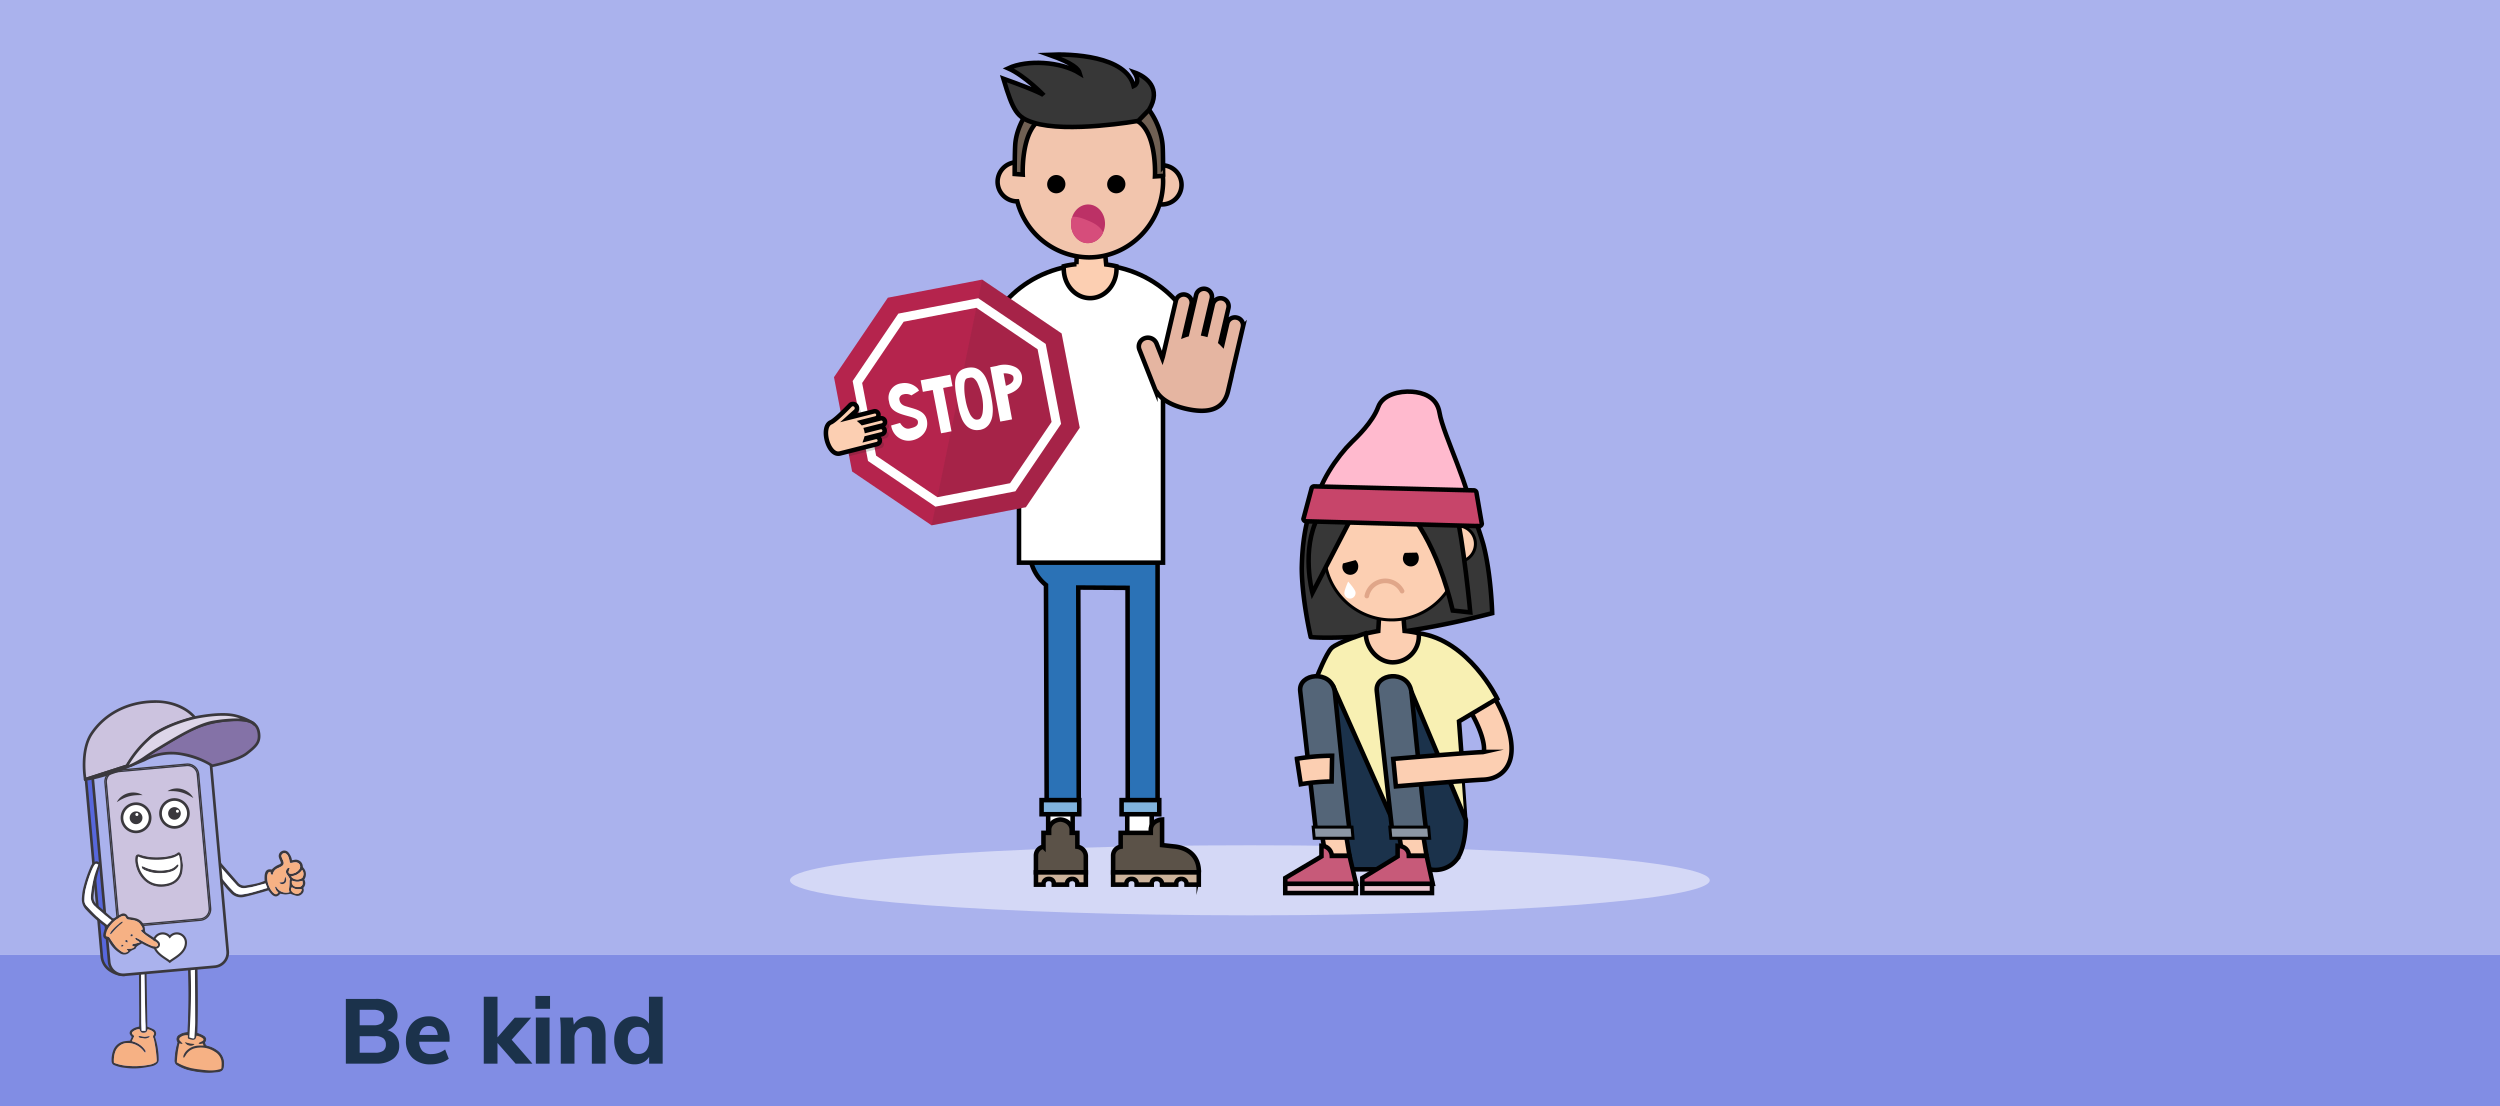
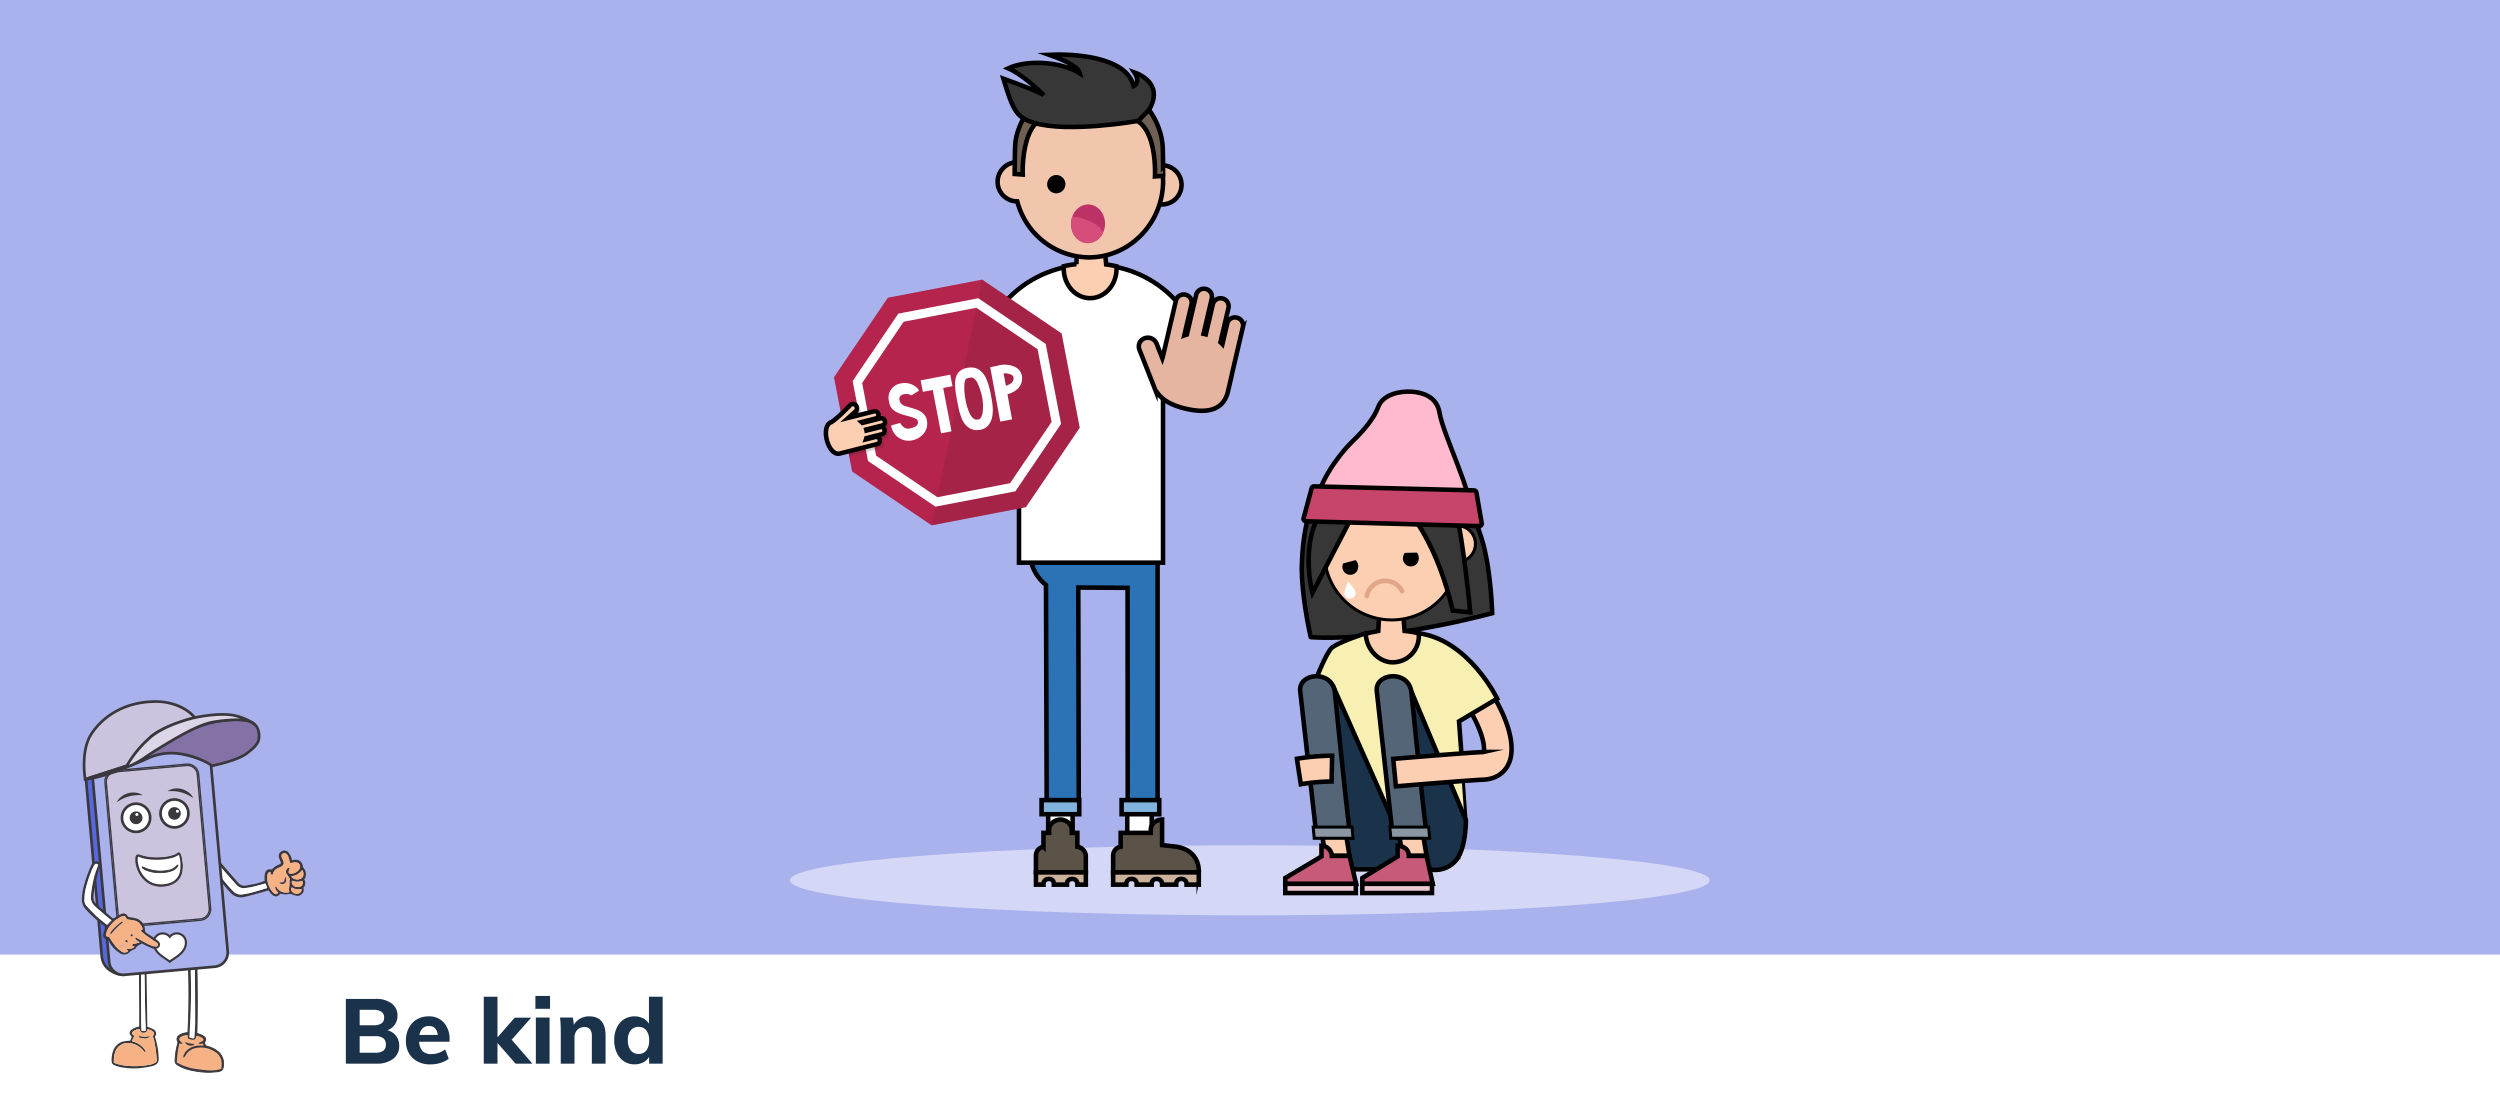
<svg xmlns="http://www.w3.org/2000/svg" width="825" height="365" viewBox="0 0 825 365">
  <rect x="0" y="0" width="825" height="365" fill="#333333" stroke="none" />
  <defs>
    <clipPath id="clip-People_are_being_mean_to_others_online_2">
      <rect width="825" height="365" />
    </clipPath>
  </defs>
  <g id="People_are_being_mean_to_others_online_2" data-name="People are being mean to others online 2" clip-path="url(#clip-People_are_being_mean_to_others_online_2)">
    <rect width="825" height="365" fill="#fff" />
    <g id="Group_20337" data-name="Group 20337">
      <path id="Path_154918" data-name="Path 154918" d="M0,0H825V315H0Z" fill="#aab2ed" />
-       <path id="Path_154917" data-name="Path 154917" d="M0,0H825V50H0Z" transform="translate(0 315)" fill="#818de4" />
      <path id="Path_154916" data-name="Path 154916" d="M15.84-11.04a5.349,5.349,0,0,1,2.88,1.89,5.316,5.316,0,0,1,1.02,3.3,5.142,5.142,0,0,1-2.01,4.275A8.627,8.627,0,0,1,12.27,0H2.13V-21.36h9.84a8.444,8.444,0,0,1,5.265,1.485A4.846,4.846,0,0,1,19.17-15.81a4.985,4.985,0,0,1-.885,2.94A4.991,4.991,0,0,1,15.84-11.04ZM6.69-12.66h4.5a4.736,4.736,0,0,0,2.685-.615,2.16,2.16,0,0,0,.885-1.9,2.231,2.231,0,0,0-.885-1.95,4.646,4.646,0,0,0-2.685-.63H6.69ZM11.73-3.6a4.6,4.6,0,0,0,2.745-.645A2.407,2.407,0,0,0,15.33-6.3a2.486,2.486,0,0,0-.855-2.1,4.523,4.523,0,0,0-2.745-.66H6.69V-3.6ZM36.36-7.23H26.34a4.59,4.59,0,0,0,1.11,3.105,4.027,4.027,0,0,0,2.94.975,7.361,7.361,0,0,0,2.34-.39,7.462,7.462,0,0,0,2.16-1.14l1.2,3.06A7.98,7.98,0,0,1,33.4-.255a10.889,10.889,0,0,1-3.225.5,8.317,8.317,0,0,1-6.03-2.115A7.653,7.653,0,0,1,21.96-7.65a8.8,8.8,0,0,1,.945-4.125A6.882,6.882,0,0,1,25.56-14.6a7.494,7.494,0,0,1,3.87-1,6.449,6.449,0,0,1,5.07,2.085A8.14,8.14,0,0,1,36.36-7.89Zm-6.81-5.19a2.914,2.914,0,0,0-2.085.75A3.76,3.76,0,0,0,26.43-9.48h6.03Q32.1-12.42,29.55-12.42ZM58.14,0,52.17-6.81V0H47.64V-22.08h4.53V-8.67l5.7-6.51H63.3L56.85-7.89,63.69,0Zm6.69-15.21h4.53V0H64.83Zm4.68-7.14v4.26H64.68v-4.26ZM82.44-15.6q5.4,0,5.4,6.39V0H83.31V-9a3.729,3.729,0,0,0-.585-2.325,2.216,2.216,0,0,0-1.845-.735,3.134,3.134,0,0,0-2.4.96,3.62,3.62,0,0,0-.9,2.58V0H73.05V-10.86a35.364,35.364,0,0,0-.24-4.35h4.26l.3,2.4a5.6,5.6,0,0,1,2.115-2.07A6.014,6.014,0,0,1,82.44-15.6Zm24.24-6.48V0h-4.47V-2.25a4.787,4.787,0,0,1-1.95,1.83,6.049,6.049,0,0,1-2.85.66,6.2,6.2,0,0,1-3.48-1,6.694,6.694,0,0,1-2.385-2.82A9.641,9.641,0,0,1,90.69-7.74a9.443,9.443,0,0,1,.855-4.125,6.559,6.559,0,0,1,2.37-2.76,6.315,6.315,0,0,1,3.5-.975,6.032,6.032,0,0,1,2.79.645,4.752,4.752,0,0,1,1.95,1.785v-8.91ZM98.73-3.21a3.077,3.077,0,0,0,2.58-1.155,5.3,5.3,0,0,0,.9-3.315,5.18,5.18,0,0,0-.915-3.285A3.086,3.086,0,0,0,98.73-12.12a3.179,3.179,0,0,0-2.61,1.14,5,5,0,0,0-.93,3.24,5.3,5.3,0,0,0,.93,3.345A3.128,3.128,0,0,0,98.73-3.21Z" transform="translate(112 351)" fill="#1b324b" />
    </g>
    <g id="Group_20343" data-name="Group 20343" transform="translate(27 231.078)">
      <path id="Path_154096_1_" d="M20.959,112.193c.17.225.32.441.486.636a6.861,6.861,0,0,0,.7.776c1.026.891,1.808.791,2.734-.315a11.52,11.52,0,0,0,1.707.26,10.549,10.549,0,0,0,1.637-.22,17.1,17.1,0,0,0,1.968.656,1.976,1.976,0,0,0,1.828-.621,1.634,1.634,0,0,0,.441-1.963,2.257,2.257,0,0,0,.33-2.764,3.132,3.132,0,0,0-.285-3.89,1.216,1.216,0,0,1-.2-.551,2.315,2.315,0,0,0-2.5-2.108,2.7,2.7,0,0,0-.29.045c-.25.04-.506.08-.781.12a5.869,5.869,0,0,0-.31-1.137,5.8,5.8,0,0,0-.9-1.467,1.779,1.779,0,0,0-2.313-.29,1.753,1.753,0,0,0-.731,2.138c.115.386.305.756.456,1.132.24.606.215.716-.391,1.016a6.512,6.512,0,0,0-2.483,1.682c-1.412-.3-2.113.32-2.333,1.767a12.713,12.713,0,0,0-.015,1.953,15.586,15.586,0,0,1-3.375,1.041c-.876.2-1.772.32-2.659.486a2.7,2.7,0,0,1-2.744-.926q-2.561-2.982-5.147-5.943c-.611-.706-1.192-1.432-1.838-2.1a2.932,2.932,0,0,0-2.423-.981,1.449,1.449,0,0,0-1.227,2.358,5.091,5.091,0,0,0,.411.566q3.169,3.951,6.349,7.9c.421.521.911.981,1.357,1.482a4.6,4.6,0,0,0,4.611,1.422c1.988-.416,3.936-1.006,5.9-1.537C19.613,112.629,20.274,112.4,20.959,112.193Zm1.287-5.087c.08-.12.18-.21.2-.31a2.623,2.623,0,0,1,1.637-1.908c.285-.145.581-.27.866-.416,1.117-.561,1.307-1.1.8-2.263a8.9,8.9,0,0,1-.406-.961.911.911,0,0,1,.345-1.157.994.994,0,0,1,1.277.16,1.823,1.823,0,0,1,.471.616,7.024,7.024,0,0,1,.466,1.487c.14.866.105.871,1,.731a5.048,5.048,0,0,1,.951-.12,1.491,1.491,0,0,1,1.447.791,1.421,1.421,0,0,1-.29,1.617,3.244,3.244,0,0,1-2.323,1.237c-.941.065-1.182-.27-.856-1.137.085-.23.175-.461.285-.756-.21-.025-.33-.08-.421-.045a1.452,1.452,0,0,0-.636,2.233,11.723,11.723,0,0,1,1.036,1.622,1.621,1.621,0,0,0-.175.546,13.565,13.565,0,0,1-.175,2.7,3.291,3.291,0,0,0,.17,1.006,2.079,2.079,0,0,1-.381.115,3.7,3.7,0,0,1-3.7-1.442c-.14-.205-.25-.541-.681-.451a2.546,2.546,0,0,0,1.087,1.878c-.5.651-.776.736-1.312.381a3,3,0,0,1-.756-.711,7.558,7.558,0,0,1-1.6-4.872,3.267,3.267,0,0,1,.18-.931.857.857,0,0,1,.836-.651c.135.37.035.871.656,1.006Zm-21.605-5a1.3,1.3,0,0,1,1.692-.451A4.862,4.862,0,0,1,3.705,102.7c.936,1.036,1.788,2.148,2.7,3.2q2.013,2.3,4.081,4.551a3.088,3.088,0,0,0,2.839,1.011c.836-.115,1.672-.22,2.494-.416,1.382-.33,2.744-.726,4.191-1.112l.566,1.5c-1.647.486-3.194.976-4.767,1.4a25.049,25.049,0,0,1-3.32.691,3.443,3.443,0,0,1-3.119-.991c-.616-.661-1.262-1.292-1.838-1.983C5.408,108,3.3,105.434,1.2,102.875c-.185-.23-.345-.476-.556-.766Zm27.884,5.418a4.8,4.8,0,0,0,3.59-2.043,2.065,2.065,0,0,1,.386,1.622,1.67,1.67,0,0,1-.391.926,2.583,2.583,0,0,1-3.585-.506Zm3.615,1.5c.361,1.322-.09,1.963-1.307,1.968a3.515,3.515,0,0,1-.606-.035,1.634,1.634,0,0,1-1.457-1.793c.005-.055.015-.115.025-.17a4.138,4.138,0,0,0,3.345.03Zm-.21,2.779a1.388,1.388,0,0,1-1.031,1.392,2.09,2.09,0,0,1-2.048-.621,1.1,1.1,0,0,1-.145-1.377c1.2.676,1.352.706,3.225.606Z" transform="translate(40.616 -49.461)" fill="#3a383d" />
      <path id="Path_154097_1_" d="M5.507,107.975c-.616-.135-.521-.636-.666-1.006a.857.857,0,0,0-.836.651,3.3,3.3,0,0,0-.18.931,7.549,7.549,0,0,0,1.6,4.872,3.191,3.191,0,0,0,.756.711c.541.361.816.27,1.312-.381a2.54,2.54,0,0,1-1.087-1.878c.431-.09.536.245.681.451a3.7,3.7,0,0,0,3.7,1.442,2.079,2.079,0,0,0,.381-.115,3.449,3.449,0,0,1-.17-1.006,13.613,13.613,0,0,0,.175-2.7,1.881,1.881,0,0,1,.175-.546,11.554,11.554,0,0,0-1.036-1.622,1.453,1.453,0,0,1,.636-2.233c.09-.035.21.02.421.045-.11.3-.2.526-.285.756-.32.866-.085,1.2.856,1.137a3.254,3.254,0,0,0,2.323-1.237,1.423,1.423,0,0,0,.29-1.617,1.5,1.5,0,0,0-1.447-.791,6.028,6.028,0,0,0-.951.12c-.9.135-.861.135-1-.731a7.024,7.024,0,0,0-.466-1.487,1.823,1.823,0,0,0-.471-.616,1,1,0,0,0-1.277-.16.913.913,0,0,0-.345,1.157,10.237,10.237,0,0,0,.406.961c.506,1.157.31,1.7-.8,2.263-.285.145-.581.27-.866.416A2.623,2.623,0,0,0,5.7,107.664C5.687,107.764,5.587,107.854,5.507,107.975ZM9.8,108.6c.511,1.011.27,1.863-.431,2.228a1.093,1.093,0,0,1-1.467-.31c.155-.015.3-.04.436-.045.936-.055,1.127-.23,1.292-1.162C9.668,109.076,9.738,108.841,9.8,108.6Z" transform="translate(57.355 -50.329)" fill="#f6b184" />
      <path id="Path_154098_1_" d="M25.49,104.545c.21.29.371.536.556.756,2.108,2.559,4.216,5.122,6.339,7.666.576.691,1.227,1.322,1.838,1.983a3.443,3.443,0,0,0,3.119.991,25.051,25.051,0,0,0,3.32-.691c1.567-.416,3.119-.911,4.767-1.4l-.566-1.5c-1.447.386-2.814.781-4.191,1.112-.816.2-1.657.3-2.493.416a3.088,3.088,0,0,1-2.839-1.011q-2.058-2.253-4.076-4.546c-.921-1.051-1.767-2.163-2.7-3.2a5.057,5.057,0,0,0-1.372-1.036A1.311,1.311,0,0,0,25.49,104.545Z" transform="translate(15.767 -51.896)" fill="#fff" />
      <path id="Path_154099_1_" d="M1.622,113.933a2.577,2.577,0,0,0,3.58.506,1.67,1.67,0,0,0,.391-.926,2.07,2.07,0,0,0-.386-1.622A4.793,4.793,0,0,1,1.622,113.933Z" transform="translate(67.519 -55.866)" fill="#f6b184" />
      <path id="Path_154100_1_" d="M5.539,118.94a4.179,4.179,0,0,1-3.345-.03,1.638,1.638,0,0,0,1.262,1.938c.055.01.11.02.17.025a3.515,3.515,0,0,0,.606.035C5.449,120.9,5.9,120.257,5.539,118.94Z" transform="translate(67.217 -59.372)" fill="#f6b184" />
      <path id="Path_154101_1_" d="M6.228,123.9c-1.868.1-2.023.07-3.225-.611a1.105,1.105,0,0,0,.145,1.377,2.09,2.09,0,0,0,2.048.621A1.369,1.369,0,0,0,6.228,123.9Z" transform="translate(66.313 -61.558)" fill="#f6b184" />
      <path id="Path_154102_1_" d="M14.952,116.39c-.06.24-.13.471-.17.711-.16.931-.35,1.1-1.292,1.162-.14.01-.28.03-.436.045a1.093,1.093,0,0,0,1.467.31C15.222,118.248,15.463,117.4,14.952,116.39Z" transform="translate(52.196 -58.113)" fill="#3a383d" />
      <path id="Path_154103_1_" d="M75.947,105.22c-2.579.23-7.135-1.682-7.6-5.753L62.779,37.16a4.683,4.683,0,0,1,4.246-5.082l30.793-2.754c5.307-.476,6.449,5.608,6.449,5.608" transform="translate(-61.733 -14.628)" fill="#5767dc" />
      <path id="Path_154104_1_" d="M75.064,105.229c.165,0,.325-.005.481-.02l-.08-.886c-2.248.2-6.674-1.462-7.11-5.363l-5.573-62.3a4.243,4.243,0,0,1,3.845-4.6L97.42,29.308c4.832-.431,5.928,5.017,5.973,5.247l.876-.165c-.01-.065-1.277-6.474-6.925-5.968L66.552,31.176A5.134,5.134,0,0,0,61.9,36.743L67.478,99.05a6.588,6.588,0,0,0,3.209,4.827A8.536,8.536,0,0,0,75.064,105.229Z" transform="translate(-61.295 -14.177)" fill="#3a383d" />
      <path id="Path_154105_1_" d="M106.185,193.058c-.23.06-.476.12-.711.185a4.635,4.635,0,0,0-1.908.936,1.242,1.242,0,0,0-.476,1.357,4.149,4.149,0,0,0,.651.931l-.571,1.267a15.716,15.716,0,0,0-1.993.205,4.758,4.758,0,0,0-3.63,3.26,8.478,8.478,0,0,0-.451,3.335,1.338,1.338,0,0,0,.871,1.272,11.773,11.773,0,0,0,3.2.831,22.371,22.371,0,0,0,5.458.13,38.887,38.887,0,0,0,3.946-.676,3.423,3.423,0,0,0,1.232-.591,1.768,1.768,0,0,0,.8-1.522,23.718,23.718,0,0,0-1.212-7.5.25.25,0,0,1,.025-.105,1.572,1.572,0,0,0-.631-2.443c-.581-.315-1.217-.541-1.933-.851,0-.481.005-1.056,0-1.627q-.128-8.787-.27-17.58a14.218,14.218,0,0,0-.165-1.722,1.337,1.337,0,0,0-.21-.576,1.245,1.245,0,0,0-1.192-.571,1.026,1.026,0,0,0-.841.906,4.768,4.768,0,0,0-.085,1.1q.045,7.27.1,14.54C106.2,189.362,106.185,191.18,106.185,193.058Zm1.968,8.667c.21-.556.22-.566-.07-.981a7.042,7.042,0,0,0-3.69-2.664c-.185-.06-.371-.135-.6-.215.18-.4.32-.731.486-1.061.235-.471.426-.556-.145-1.041-.451-.386-.431-.726.03-1.082a3.922,3.922,0,0,1,2.078-.8c.436,1.1.681,1.3,1.492,1.242.746-.05.976-.265,1.222-1.167a3.949,3.949,0,0,1,1.7.706c.436.33.581.741.305,1.142a.954.954,0,0,0-.04,1.137,2.78,2.78,0,0,1,.175.666,41.474,41.474,0,0,1,.871,6.574.679.679,0,0,1-.33.686,5.37,5.37,0,0,1-2.253.816,25.217,25.217,0,0,1-7.711.27,15.012,15.012,0,0,1-3.825-.941,9.1,9.1,0,0,1,.431-3.61,4.378,4.378,0,0,1,4.606-2.894,6.788,6.788,0,0,1,4.767,2.639c.14.175.3.335.506.576Zm-1.177-7.27c-.04-1.046-.1-2.013-.105-2.974q-.053-9.351-.08-18.7a2.25,2.25,0,0,1,.01-.551,4.065,4.065,0,0,1,.28-.621c.851.255.851.265.831,1.026-.015.506-.035,1.016-.025,1.522q.158,8.449.32,16.894c.01.576.06,1.152.075,1.727.015.541.005,1.087.005,1.672Z" transform="translate(-87.249 -85.377)" fill="#3a383d" />
      <path id="Path_154106_1_" d="M108.675,224.551c-.21-.24-.366-.4-.506-.576a6.824,6.824,0,0,0-4.767-2.639A4.378,4.378,0,0,0,98.8,224.23a9.2,9.2,0,0,0-.431,3.61,15.012,15.012,0,0,0,3.825.941,25.538,25.538,0,0,0,7.711-.27,5.3,5.3,0,0,0,2.253-.816.679.679,0,0,0,.33-.686,42.829,42.829,0,0,0-.871-6.574,2.78,2.78,0,0,0-.175-.666.955.955,0,0,1,.04-1.137c.275-.4.13-.811-.305-1.142a3.888,3.888,0,0,0-1.7-.706c-.245.9-.476,1.117-1.222,1.167-.811.055-1.056-.145-1.492-1.242a3.923,3.923,0,0,0-2.078.8c-.461.355-.481.7-.03,1.082.571.486.381.571.145,1.041-.165.325-.305.666-.486,1.061.23.085.416.155.6.215a7.041,7.041,0,0,1,3.69,2.664C108.9,223.99,108.886,224,108.675,224.551Zm-2.123-5.287.07-.235a5.462,5.462,0,0,1,.641.08,4.148,4.148,0,0,0,2.574-.01c.07-.025.175.05.355.105a2.369,2.369,0,0,1-1.958.526c-.566-.1-1.232.02-1.682-.466Z" transform="translate(-87.772 -108.203)" fill="#f6b184" />
      <path id="Path_154107_1_" d="M105.883,195.072h1.312c0-.586.01-1.127-.005-1.672-.015-.576-.065-1.152-.075-1.727q-.165-8.442-.32-16.894c-.01-.506.01-1.016.025-1.522.025-.761.02-.771-.831-1.026a4.064,4.064,0,0,0-.28.621,2.026,2.026,0,0,0-.01.551q.038,9.351.08,18.7C105.783,193.064,105.843,194.025,105.883,195.072Z" transform="translate(-86.156 -85.994)" fill="#fff" />
      <path id="Path_154108_1_" d="M102.93,221.58c.451.486,1.117.366,1.682.471a2.357,2.357,0,0,0,1.958-.526c-.18-.055-.29-.135-.355-.105a4.148,4.148,0,0,1-2.574.01,5.475,5.475,0,0,0-.641-.08Z" transform="translate(-84.15 -110.52)" fill="#3a383d" />
      <path id="Path_154109_1_" d="M63.963,194.573a.221.221,0,0,1,.03-.08c.621-.866.551-1.412-.335-2.018a8.162,8.162,0,0,0-1.367-.656c-.27-.115-.556-.2-.8-.285.225-7.676.125-15.291.02-22.9a36.954,36.954,0,0,0-.361-3.936,1.672,1.672,0,0,0-1.958-1.2.738.738,0,0,0-.561.771c.005,1.252.005,2.5.04,3.75.215,6.8.315,13.614-.015,20.419-.045.921-.075,1.848-.115,2.824-.31.05-.576.1-.841.14a4.612,4.612,0,0,0-1.993.756,1.466,1.466,0,0,0-.611,1.983c.02.04.045.08.07.12a.732.732,0,0,1,.005.646,22.309,22.309,0,0,0-.881,5.538,1.543,1.543,0,0,0,.776,1.507,13.781,13.781,0,0,0,4.772,1.808,26.519,26.519,0,0,0,5.438.631c1.011.015,2.028-.115,3.044-.175a1.35,1.35,0,0,0,.205-.03c1.237-.27,1.592-.641,1.712-1.888a5.17,5.17,0,0,0-2.343-5.147A8.173,8.173,0,0,0,65.13,195.9a1.123,1.123,0,0,1-1-.881A2.338,2.338,0,0,0,63.963,194.573Zm-6.88,4.982.17.035c.21-.32.431-.636.631-.956a4.834,4.834,0,0,1,3.295-2.233,8.345,8.345,0,0,1,6.3,1.272,4.4,4.4,0,0,1,2.168,3.88c.005.416-.035.831-.04,1.252a.54.54,0,0,1-.471.571,11.566,11.566,0,0,1-4.266.35c-1.427-.12-2.854-.29-4.266-.516a16.453,16.453,0,0,1-5.743-2.073,33.838,33.838,0,0,1,.851-6.274c.371,0,.646.3,1.046.075-.14-.155-.25-.28-.371-.406a5.822,5.822,0,0,1-.561-.606.719.719,0,0,1,.055-.951,3.3,3.3,0,0,1,2.624-.786,4.145,4.145,0,0,1-.005.611.5.5,0,0,0,.34.606l.06.015a9.928,9.928,0,0,0,1.077.265,1.027,1.027,0,0,0,1.207-.781c.055-.17.105-.345.17-.556a4.294,4.294,0,0,1,1.933.756c.5.386.5.691-.025,1.026-.29.185-.621.3-.931.466a1.647,1.647,0,0,0-.3.265c.476.376.921.11,1.382.04l.275.691c-.671,0-1.257-.05-1.828.01a5.751,5.751,0,0,0-4.286,2.258,4.9,4.9,0,0,0-.566,1.177c-.045.13.045.335.07.516ZM59,192.881c.055-.926.125-1.777.16-2.634.13-3.029.3-6.063.355-9.1.1-5,.015-10.009-.305-15.006-.035-.511-.06-1.016-.08-1.527a.482.482,0,0,1,.315-.556,1.148,1.148,0,0,1,1.307.956.218.218,0,0,0,.005.025c.03,1.577.075,3.149.085,4.722.04,6,.085,12,.085,18,0,1.617-.14,3.24-.225,4.857-.03.541-.185.666-.7.556a7.644,7.644,0,0,1-1-.3Z" transform="translate(-23.517 -81.615)" fill="#3a383d" />
      <path id="Path_154110_1_" d="M65.256,204.381c.666,0,1.337-.055,1.988-.11.31-.025.621-.05.926-.07a1.219,1.219,0,0,0,.23-.035c1.312-.285,1.7-.721,1.828-2.018a5.314,5.314,0,0,0-2.408-5.282,8.279,8.279,0,0,0-2.814-1.277c-.541-.12-.791-.335-.891-.771a1.7,1.7,0,0,0-.125-.335.5.5,0,0,0-.035-.075,1.667,1.667,0,0,0,.411-1.227,1.6,1.6,0,0,0-.791-.991,5.62,5.62,0,0,0-1.072-.531c-.11-.045-.215-.09-.32-.135a5.9,5.9,0,0,0-.586-.21l-.125-.04c.225-7.736.12-15.392.02-22.8a32.708,32.708,0,0,0-.315-3.57l-.045-.381a1.551,1.551,0,0,0-.741-1.056,1.755,1.755,0,0,0-1.407-.27.892.892,0,0,0-.666.916v.3c.005,1.132.005,2.308.04,3.46.19,6.048.335,13.2-.015,20.409-.03.631-.055,1.257-.08,1.9l-.03.8-.175.03c-.19.03-.366.06-.546.09a4.739,4.739,0,0,0-2.053.781,1.616,1.616,0,0,0-.641,2.193c.02.035.035.065.055.1a.584.584,0,0,1,0,.531A21.745,21.745,0,0,0,54,200.075l-.015.2a1.679,1.679,0,0,0,.841,1.642,14.033,14.033,0,0,0,4.822,1.828,26.816,26.816,0,0,0,5.468.636Zm-5.888-40.942a1.658,1.658,0,0,1,.866.275,1.245,1.245,0,0,1,.606.841l.05.381a32.159,32.159,0,0,1,.31,3.54c.1,7.44.205,15.131-.02,22.9l-.005.11.1.035c.075.025.15.05.23.08a5.677,5.677,0,0,1,.556.2c.11.045.215.09.325.14a5.477,5.477,0,0,1,1.016.5,1.346,1.346,0,0,1,.666.8,1.4,1.4,0,0,1-.371,1.011.356.356,0,0,0-.04.09l-.025.08.02.05c.02.045.04.09.055.135a1.462,1.462,0,0,1,.105.28,1.273,1.273,0,0,0,1.117.991,7.939,7.939,0,0,1,2.714,1.232,5.048,5.048,0,0,1,2.278,5.007c-.115,1.172-.416,1.5-1.6,1.757a1.1,1.1,0,0,1-.185.025c-.31.02-.621.045-.931.07-.691.055-1.407.115-2.1.105a26.584,26.584,0,0,1-5.408-.631,13.645,13.645,0,0,1-4.722-1.783,1.387,1.387,0,0,1-.711-1.372l.015-.2a21.606,21.606,0,0,1,.861-5.3.881.881,0,0,0-.015-.761,1.327,1.327,0,0,1,.366-1.838c.04-.025.08-.05.125-.075a4.46,4.46,0,0,1,1.933-.731c.18-.03.355-.06.551-.09l.416-.07.04-1.046c.025-.646.05-1.272.08-1.9.355-7.215.205-14.38.015-20.434-.035-1.147-.04-2.318-.04-3.45v-.3a.6.6,0,0,1,.456-.631,1.506,1.506,0,0,1,.3-.025Zm6.574,40.331a10.748,10.748,0,0,0,3.064-.416.687.687,0,0,0,.581-.711c.005-.17.01-.34.02-.511.01-.24.025-.5.02-.741a4.558,4.558,0,0,0-2.238-4.006,8.493,8.493,0,0,0-6.4-1.292,4.979,4.979,0,0,0-3.39,2.3c-.135.22-.28.436-.426.651l-.13.19-.01-.05a.641.641,0,0,1-.03-.275,4.883,4.883,0,0,1,.546-1.142,5.559,5.559,0,0,1,4.181-2.2,10.319,10.319,0,0,1,1.182-.02c.2.005.411.01.631.01h.22l-.4-1-.115.02a2.686,2.686,0,0,0-.335.075,1.079,1.079,0,0,1-.791.01.688.688,0,0,1,.13-.11c.12-.065.24-.12.366-.175a3.844,3.844,0,0,0,.571-.3c.305-.2.451-.391.461-.606s-.125-.431-.426-.661a4.449,4.449,0,0,0-2-.786l-.13-.025-.21.686a.884.884,0,0,1-1.041.681,6.631,6.631,0,0,1-.771-.18c-.1-.025-.19-.055-.285-.08a.348.348,0,0,1-.31-.381l.015-.075a2.71,2.71,0,0,0,.01-.451c0-.06-.005-.12-.005-.18v-.115l-.115-.025a3.429,3.429,0,0,0-2.769.831.857.857,0,0,0-.065,1.137,3.2,3.2,0,0,0,.391.436c.065.06.125.125.185.19s.14.155.22.24a.909.909,0,0,1-.366-.065,1.5,1.5,0,0,0-.421-.09h-.115l-.03.11a26.561,26.561,0,0,0-.761,5.142c-.03.386-.06.771-.1,1.157l-.01.1.08.045A16.642,16.642,0,0,0,60.41,203.2c1.357.215,2.794.391,4.281.516C65.121,203.755,65.537,203.77,65.942,203.77Zm-3.3-7.546a8.48,8.48,0,0,1,4.591,1.417,4.27,4.27,0,0,1,2.1,3.76c.005.24-.01.486-.02.726-.01.17-.02.345-.02.521-.005.25-.09.35-.366.431a11.384,11.384,0,0,1-4.211.345c-1.477-.125-2.909-.3-4.256-.516a16.19,16.19,0,0,1-5.613-2.008l.09-1.066a27.31,27.31,0,0,1,.716-4.967,1.586,1.586,0,0,1,.22.06.881.881,0,0,0,.791-.02l.16-.09-.245-.27c-.09-.1-.17-.19-.25-.275-.065-.07-.13-.135-.2-.2a2.673,2.673,0,0,1-.356-.4.566.566,0,0,1,.05-.771,3.2,3.2,0,0,1,2.363-.756v.07a2.144,2.144,0,0,1-.01.4.638.638,0,0,0,.466.771c.015.005.03.005.045.01.1.025.19.05.28.08a6.369,6.369,0,0,0,.811.19,1.163,1.163,0,0,0,1.367-.886l.135-.431a3.867,3.867,0,0,1,1.737.706c.21.165.315.3.31.416s-.115.23-.325.37a4.15,4.15,0,0,1-.536.275c-.13.06-.26.115-.386.185a.911.911,0,0,0-.225.19.925.925,0,0,1-.1.1l-.13.115.135.11a1.225,1.225,0,0,0,1.192.14c.065-.015.125-.035.19-.045l.15.371c-.14,0-.27-.005-.406-.01a9.873,9.873,0,0,0-1.217.02,5.853,5.853,0,0,0-4.391,2.318,4.926,4.926,0,0,0-.586,1.212.768.768,0,0,0,.02.451,1.51,1.51,0,0,1,.035.16l.015.105.371.075.255-.386c.145-.22.3-.436.431-.661a4.683,4.683,0,0,1,3.2-2.163,7.181,7.181,0,0,1,1.617-.18Zm-2.534-3.009a.555.555,0,0,0,.34-.1.839.839,0,0,0,.23-.631c.025-.436.05-.871.08-1.307.075-1.167.15-2.368.15-3.56,0-5.237-.035-10.565-.07-15.712l-.015-2.288c-.005-1.087-.03-2.193-.055-3.26-.01-.486-.02-.976-.03-1.462a1.223,1.223,0,0,0-.551-.916,1.1,1.1,0,0,0-.951-.205.627.627,0,0,0-.416.706c.015.456.04.956.08,1.532.31,4.8.411,9.7.305,14.991-.045,2.218-.145,4.476-.245,6.659-.035.811-.075,1.622-.11,2.433-.025.581-.065,1.152-.105,1.762-.02.285-.04.571-.055.866l-.005.115.11.035c.12.04.235.08.345.115a6.009,6.009,0,0,0,.666.2,1.972,1.972,0,0,0,.3.025Zm-.621-29.191a.947.947,0,0,1,.526.19.915.915,0,0,1,.426.681c.01.491.02.976.03,1.467.025,1.066.05,2.173.055,3.255l.015,2.288c.035,5.147.07,10.475.07,15.712,0,1.177-.075,2.378-.15,3.54-.025.436-.055.871-.08,1.307-.01.23-.05.366-.115.416s-.2.05-.406.005a4.58,4.58,0,0,1-.631-.19c-.075-.025-.16-.055-.24-.08.015-.255.035-.506.05-.751.04-.611.08-1.187.105-1.767.035-.811.07-1.622.11-2.433.1-2.183.205-4.441.245-6.669.105-5.3.005-10.209-.305-15.016-.035-.571-.065-1.066-.08-1.522-.01-.3.1-.375.21-.411a.6.6,0,0,1,.165-.02Z" transform="translate(-23.353 -81.459)" fill="#3a383d" />
      <path id="Path_154111_1_" d="M57.772,228.16c-.025-.18-.12-.386-.06-.536a4.9,4.9,0,0,1,.566-1.177,5.751,5.751,0,0,1,4.286-2.258c.571-.06,1.152-.01,1.828-.01l-.275-.691c-.461.07-.9.34-1.382-.04a1.5,1.5,0,0,1,.3-.265c.305-.165.641-.275.931-.466.521-.335.526-.641.025-1.026a4.294,4.294,0,0,0-1.933-.756c-.065.215-.115.385-.17.556a1.024,1.024,0,0,1-1.207.781,9.929,9.929,0,0,1-1.077-.265.488.488,0,0,1-.416-.556.264.264,0,0,1,.015-.06,4.148,4.148,0,0,0,.005-.611,3.3,3.3,0,0,0-2.624.786.708.708,0,0,0-.055.951,5.867,5.867,0,0,0,.561.606c.115.125.23.255.371.406-.406.225-.681-.07-1.046-.075a33.78,33.78,0,0,0-.851,6.274A16.555,16.555,0,0,0,61.3,231.8c1.412.225,2.839.4,4.266.516a11.565,11.565,0,0,0,4.266-.35c.33-.1.466-.245.471-.571.01-.416.045-.831.04-1.247a4.4,4.4,0,0,0-2.168-3.88,8.314,8.314,0,0,0-6.3-1.272,4.834,4.834,0,0,0-3.295,2.233c-.2.325-.421.641-.631.956Zm.776-4.867c.486.135.861.27,1.252.345.411.08.836.1,1.272.14a1.966,1.966,0,0,1-2.524-.486Z" transform="translate(-24.205 -110.219)" fill="#f6b184" />
      <path id="Path_154112_1_" d="M73.01,193.476c.381.12.686.245,1,.31.516.105.671-.015.7-.556.085-1.617.225-3.24.225-4.857,0-6-.045-12-.085-18-.01-1.577-.055-3.149-.085-4.722a1.148,1.148,0,0,0-1.282-.991.038.038,0,0,0-.025,0,.49.49,0,0,0-.315.556c.02.511.045,1.016.08,1.527.325,5,.406,10,.305,15.006-.06,3.034-.225,6.063-.355,9.1C73.135,191.7,73.07,192.55,73.01,193.476Z" transform="translate(-37.531 -82.21)" fill="#fff" />
      <path id="Path_154113_1_" d="M74.08,225.84a1.966,1.966,0,0,0,2.524.486c-.436-.045-.861-.065-1.272-.14C74.941,226.11,74.566,225.975,74.08,225.84Z" transform="translate(-39.738 -112.762)" fill="#3a383d" />
      <path id="Path_154114_1_" d="M75.4,226.487a1.428,1.428,0,0,0,.971-.315l.24-.22-.325-.035c-.135-.015-.27-.025-.4-.04a7.7,7.7,0,0,1-.856-.105,7.547,7.547,0,0,1-.8-.21c-.14-.04-.285-.085-.441-.13l-.391-.11.225.34a2.144,2.144,0,0,0,1.5.811A2.609,2.609,0,0,0,75.4,226.487Zm.315-.325a1.725,1.725,0,0,1-.556.015,2.111,2.111,0,0,1-.841-.275c.215.065.431.12.651.165a6.329,6.329,0,0,0,.746.1Z" transform="translate(-39.408 -112.502)" fill="#3a383d" />
      <path id="Path_154115_1_" d="M55.812,34.7,85.6,32.041a4.683,4.683,0,0,1,5.082,4.246h0l5.593,62.558a4.683,4.683,0,0,1-4.246,5.082h0L62.241,106.59a4.683,4.683,0,0,1-5.082-4.246h0l-5.6-62.553A4.688,4.688,0,0,1,55.812,34.7Z" transform="translate(-48.142 -15.989)" fill="#aab2ed" />
      <path id="Path_154116_1_" d="M61.37,106.605c.15,0,.305-.005.461-.02l29.787-2.664a5.131,5.131,0,0,0,4.652-5.568L90.671,35.8a5.13,5.13,0,0,0-5.563-4.652h0L55.321,33.813a5.134,5.134,0,0,0-4.652,5.568l5.6,62.558A5.131,5.131,0,0,0,61.37,106.605Zm.386-.906a4.243,4.243,0,0,1-4.6-3.845L51.556,39.3A4.243,4.243,0,0,1,55.4,34.7l29.782-2.664a4.239,4.239,0,0,1,4.6,3.845l5.6,62.553a4.239,4.239,0,0,1-3.845,4.6Z" transform="translate(-47.691 -15.543)" fill="#3a383d" />
      <g id="Group_19774_1_" transform="translate(7.401 20.852)">
        <path id="Path_154117_1_" d="M-113.452-29.1l23.533-2.1a2.531,2.531,0,0,1,.275-.01,3.042,3.042,0,0,1,3.024,2.769L-82.669,15.7A3.046,3.046,0,0,1-85.428,19l-23.533,2.1a3.042,3.042,0,0,1-3.3-2.759L-116.211-25.8a3.036,3.036,0,0,1,2.759-3.3Z" transform="translate(117.113 32.102)" fill="#ccc3df" />
        <path id="Path_154118_1_" d="M-117.078-29.476a3.932,3.932,0,0,1,2.664-1.4l23.533-2.1a3.93,3.93,0,0,1,4.266,3.565l3.951,44.137a3.934,3.934,0,0,1-3.565,4.266l-23.533,2.1c-.12.01-.24.015-.355.015a3.929,3.929,0,0,1-3.905-3.58l-3.951-44.137A3.923,3.923,0,0,1-117.078-29.476Zm-.456,2.829,3.951,44.137a3.479,3.479,0,0,0,3.78,3.159h0l23.533-2.1a3.479,3.479,0,0,0,3.159-3.78h0l-3.951-44.137a3.479,3.479,0,0,0-3.78-3.159l-23.533,2.1a3.48,3.48,0,0,0-3.159,3.78c.005-.005.005,0,0,0Z" transform="translate(117.991 32.992)" fill="#3a383d" />
        <path id="Path_154119_1_" d="M-113.934-29.991l23.533-2.1a3.482,3.482,0,0,1,3.78,3.159L-82.67,15.2a3.482,3.482,0,0,1-3.159,3.78h0l-23.533,2.1a3.482,3.482,0,0,1-3.78-3.159h0l-3.951-44.137a3.484,3.484,0,0,1,3.159-3.78Zm-2.719,3.745,3.951,44.137a3.042,3.042,0,0,0,3.3,2.759l23.533-2.1a3.046,3.046,0,0,0,2.759-3.3l-3.951-44.137a3.038,3.038,0,0,0-3.024-2.769c-.09,0-.185.005-.275.01l-23.533,2.1a3.042,3.042,0,0,0-2.759,3.3Z" transform="translate(117.555 32.551)" fill="#3a383d" />
      </g>
      <ellipse id="Ellipse_2044_1_" cx="4.596" cy="4.596" rx="4.596" ry="4.596" transform="translate(25.976 32.761)" fill="#fff" />
      <path id="Path_154120_1_" d="M81.672,74.624a5.042,5.042,0,1,0-5.092-4.992A5.046,5.046,0,0,0,81.672,74.624Zm-.09-9.193a4.151,4.151,0,1,1-4.111,4.191h0a4.156,4.156,0,0,1,4.111-4.191Z" transform="translate(-51.05 -32.224)" fill="#3a383d" />
      <ellipse id="Ellipse_2045_1_" cx="4.642" cy="4.641" rx="4.642" ry="4.641" transform="translate(13.258 34.148)" fill="#fff" />
      <path id="Path_154121_1_" d="M106.937,77.484a5.087,5.087,0,1,0-5.137-5.037h0A5.091,5.091,0,0,0,106.937,77.484Zm-.1-9.283a4.2,4.2,0,1,1-4.156,4.241h0a4.206,4.206,0,0,1,4.156-4.241Z" transform="translate(-88.988 -33.607)" fill="#3a383d" />
      <ellipse id="Ellipse_2046_1_" cx="2.088" cy="2.088" rx="2.088" ry="2.088" transform="translate(28.484 35.269)" fill="#3a383d" />
      <ellipse id="Ellipse_2047_1_" cx="0.496" cy="0.496" rx="0.496" ry="0.496" transform="translate(31.058 36.136)" fill="#fff" />
      <ellipse id="Ellipse_2048_1_" cx="2.113" cy="2.113" rx="2.113" ry="2.113" transform="translate(15.786 36.676)" fill="#3a383d" />
      <ellipse id="Ellipse_2049_1_" cx="0.501" cy="0.501" rx="0.501" ry="0.501" transform="translate(17.669 37.202)" fill="#fff" />
      <path id="Path_154122_1_" d="M96.793,104.708c-.11-.791-.22-1.772-.4-2.744a4.282,4.282,0,0,0-.441-1.152c-.16-.305-.4-.3-.681-.09a4.314,4.314,0,0,1-.941.576,14.714,14.714,0,0,1-4.1.856,22.284,22.284,0,0,1-3.61.025,16.121,16.121,0,0,1-3.3-.631c-.225-.07-.451-.145-.676-.21-.681-.2-1.056.04-1.157.751a6.54,6.54,0,0,0,.115,2.293A9.888,9.888,0,0,0,83.875,109a7.683,7.683,0,0,0,6.419,2.559,8.171,8.171,0,0,0,2.984-.671,5.427,5.427,0,0,0,3.375-4.581C96.708,105.85,96.733,105.374,96.793,104.708Zm-1.187-3.47a4.048,4.048,0,0,1,.185.486,12.5,12.5,0,0,1,.24,4.7,4.9,4.9,0,0,1-3.265,4.021,8.387,8.387,0,0,1-3.55.486,6.618,6.618,0,0,1-3.88-1.412,8.842,8.842,0,0,1-3.159-5.528,4.726,4.726,0,0,1,.02-2.2,11.6,11.6,0,0,0,3.425.916,21.022,21.022,0,0,0,6.719-.235A7.66,7.66,0,0,0,95.606,101.238Z" transform="translate(-63.612 -50.217)" fill="#3a383d" />
      <path id="Path_154123_1_" d="M89.686,111.6c.16,0,.32-.005.481-.01a8.264,8.264,0,0,0,3.039-.681,5.57,5.57,0,0,0,3.46-4.7c.04-.315.065-.631.09-1,.015-.19.03-.391.05-.616v-.03c-.03-.215-.06-.451-.09-.691-.085-.631-.175-1.352-.305-2.058a4.507,4.507,0,0,0-.456-1.2.535.535,0,0,0-.35-.305.681.681,0,0,0-.556.165l-.045.03a3.923,3.923,0,0,1-.866.526,14.425,14.425,0,0,1-4.056.846,21.426,21.426,0,0,1-3.585.025,16.169,16.169,0,0,1-3.275-.626c-.1-.03-.2-.06-.29-.09-.13-.04-.255-.085-.386-.12a.934.934,0,0,0-1.247.426.918.918,0,0,0-.1.446,6.739,6.739,0,0,0,.115,2.348,9.949,9.949,0,0,0,2.3,4.692A7.811,7.811,0,0,0,89.686,111.6Zm6.825-7.02c-.02.22-.035.416-.05.6-.03.366-.055.681-.09.986a5.305,5.305,0,0,1-3.29,4.461,7.894,7.894,0,0,1-2.929.656,7.483,7.483,0,0,1-6.3-2.509,9.657,9.657,0,0,1-2.233-4.556,6.381,6.381,0,0,1-.11-2.243.809.809,0,0,1,.29-.606.837.837,0,0,1,.676-.02c.125.035.255.075.381.115.1.03.2.065.3.1a16.412,16.412,0,0,0,3.335.636,22.029,22.029,0,0,0,3.635-.025,14.786,14.786,0,0,0,4.136-.866,4.058,4.058,0,0,0,.936-.566l.04-.03a.422.422,0,0,1,.31-.115.267.267,0,0,1,.15.155,4.051,4.051,0,0,1,.426,1.112c.125.7.22,1.412.305,2.043q.045.353.09.676Zm-6.81,6.389a7.9,7.9,0,0,0,2.989-.511,5.062,5.062,0,0,0,3.355-4.136,12.58,12.58,0,0,0-.245-4.757,1.936,1.936,0,0,0-.115-.325q-.038-.083-.075-.18l-.07-.18-.155.115a7.7,7.7,0,0,1-3.2,1.217,21,21,0,0,1-6.669.23,11.521,11.521,0,0,1-3.385-.9l-.16-.07-.045.165A4.74,4.74,0,0,0,81.9,103.9a8.929,8.929,0,0,0,3.215,5.618,6.766,6.766,0,0,0,3.966,1.442c.215.005.421.005.621.01Zm5.708-9.633.005.015a1.81,1.81,0,0,1,.1.275,12.314,12.314,0,0,1,.24,4.646,4.786,4.786,0,0,1-3.169,3.905,8.173,8.173,0,0,1-3.485.476,6.488,6.488,0,0,1-3.8-1.382,8.631,8.631,0,0,1-3.1-5.438,4.632,4.632,0,0,1-.02-1.963,12,12,0,0,0,3.3.856,21.3,21.3,0,0,0,6.764-.235,8.269,8.269,0,0,0,3.164-1.157Z" transform="translate(-63.48 -50.082)" fill="#3a383d" />
      <path id="Path_154124_1_" d="M96.26,101.9A7.83,7.83,0,0,1,93,103.142a21.167,21.167,0,0,1-6.719.235,11.454,11.454,0,0,1-3.425-.916,4.661,4.661,0,0,0-.02,2.2A8.82,8.82,0,0,0,86,110.187a6.63,6.63,0,0,0,3.88,1.412,8.409,8.409,0,0,0,3.55-.486,4.912,4.912,0,0,0,3.265-4.021,12.6,12.6,0,0,0-.24-4.7A4.147,4.147,0,0,0,96.26,101.9Zm-.33,3.37c.035.1.06.14.05.17a1.016,1.016,0,0,1-.1.21,3.86,3.86,0,0,1-2.048,1.527,10.006,10.006,0,0,1-2.839.546,11.74,11.74,0,0,1-5.838-.941,4.353,4.353,0,0,1-.831-.551c-.06-.045-.04-.19-.065-.35a3.652,3.652,0,0,1,.4.13,12.782,12.782,0,0,0,7.791,1.056,4.977,4.977,0,0,0,3.124-1.532,2.791,2.791,0,0,1,.361-.265Z" transform="translate(-64.266 -50.878)" fill="#fff" />
      <path id="Path_154125_1_" d="M96.037,108.63a2.054,2.054,0,0,0-.361.27,4.989,4.989,0,0,1-3.124,1.532,12.777,12.777,0,0,1-7.791-1.056,3.654,3.654,0,0,0-.4-.13c.025.16.01.305.065.35a4.352,4.352,0,0,0,.831.551,11.74,11.74,0,0,0,5.838.941,9.835,9.835,0,0,0,2.839-.546,3.86,3.86,0,0,0,2.048-1.527,1.014,1.014,0,0,0,.1-.21C96.1,108.77,96.067,108.735,96.037,108.63Z" transform="translate(-64.374 -54.239)" fill="#3a383d" />
      <path id="Path_154126_1_" d="M89.9,111.044c.366,0,.736-.015,1.117-.04a10.252,10.252,0,0,0,2.879-.551,3.922,3.922,0,0,0,2.118-1.592,1.375,1.375,0,0,0,.115-.245.279.279,0,0,0-.02-.18.691.691,0,0,1-.03-.08l-.065-.2-.165.12c-.04.03-.08.055-.12.085a1.149,1.149,0,0,0-.26.205,4.792,4.792,0,0,1-3.039,1.482,12.582,12.582,0,0,1-7.706-1.041,2.123,2.123,0,0,0-.25-.09l-.165-.05-.235-.075.04.24c.01.05.01.1.015.145a.377.377,0,0,0,.11.3l.06.045a4.228,4.228,0,0,0,.8.521A11.425,11.425,0,0,0,89.9,111.044Zm5.868-2.353-.005.01a3.667,3.667,0,0,1-1.973,1.467,10.04,10.04,0,0,1-2.8.536,11.529,11.529,0,0,1-5.768-.931,4.337,4.337,0,0,1-.746-.486l-.04-.03a.11.11,0,0,1-.005-.04.878.878,0,0,1,.16.06,12.848,12.848,0,0,0,7.881,1.072,5.106,5.106,0,0,0,3.215-1.577A.6.6,0,0,1,95.772,108.691Z" transform="translate(-64.279 -54.004)" fill="#3a383d" />
      <path id="Path_154127_1_" d="M82.722,61.3a5.28,5.28,0,0,0-1.562-1.858,6.281,6.281,0,0,0-2.213-1.1,5.937,5.937,0,0,0-2.463-.165,5.45,5.45,0,0,0-1.192.29,3.674,3.674,0,0,0-.556.245,4.891,4.891,0,0,0-.526.3c.416.025.8-.025,1.182-.01s.756-.005,1.127.045a10.412,10.412,0,0,1,2.148.361,11.451,11.451,0,0,1,2.048.766A19.239,19.239,0,0,1,82.722,61.3Z" transform="translate(-45.921 -29.019)" fill="#3a383d" />
      <path id="Path_154128_1_" d="M116.152,61.686a5.192,5.192,0,0,0-2.283-.821,6.206,6.206,0,0,0-2.463.165,5.972,5.972,0,0,0-2.218,1.092,5.667,5.667,0,0,0-.886.846,4.938,4.938,0,0,0-.361.491c-.11.17-.215.34-.31.521.371-.185.676-.421,1.016-.6a11.212,11.212,0,0,1,1-.526,10.518,10.518,0,0,1,2.038-.766,11.642,11.642,0,0,1,2.158-.366A18.8,18.8,0,0,1,116.152,61.686Z" transform="translate(-96.085 -30.362)" fill="#3a383d" />
      <path id="Path_154130_1_" d="M4.335,108.792c.09-.035.21.02.421.045-.11.3-.2.526-.285.756-.32.866-.085,1.2.856,1.137a3.254,3.254,0,0,0,2.323-1.237,1.423,1.423,0,0,0,.29-1.617,1.5,1.5,0,0,0-1.447-.791,5.494,5.494,0,0,0-.951.12C4.641,107.34,3.469,109.113,4.335,108.792Z" transform="translate(63.864 -53.465)" fill="#f6b184" />
      <path id="Path_154131_1_" d="M1.842,114.163a2.578,2.578,0,0,0,3.58.506,1.67,1.67,0,0,0,.391-.926,2.07,2.07,0,0,0-.386-1.622A4.793,4.793,0,0,1,1.842,114.163Z" transform="translate(67.189 -55.981)" fill="#f6b184" />
      <path id="Path_154132_1_" d="M5.755,119.16a4.179,4.179,0,0,1-3.345-.03,1.638,1.638,0,0,0,1.262,1.938c.055.01.11.02.17.025a3.515,3.515,0,0,0,.606.035C5.665,121.123,6.12,120.482,5.755,119.16Z" transform="translate(66.891 -59.481)" fill="#f6b184" />
      <path id="Path_154133_1_" d="M6.438,124.121c-1.868.1-2.023.07-3.225-.611a1.105,1.105,0,0,0,.145,1.377,2.09,2.09,0,0,0,2.048.621A1.375,1.375,0,0,0,6.438,124.121Z" transform="translate(65.998 -61.668)" fill="#f6b184" />
      <path id="Path_154134_1_" d="M86.741,153.68a3.02,3.02,0,0,1,3.014,3.014c0,3.425-3.865,5.107-5.182,6.2l-.15.125-.15-.125c-1.317-1.1-5.182-2.784-5.182-6.2a3,3,0,0,1,5.332-1.893A2.983,2.983,0,0,1,86.741,153.68Z" transform="translate(-55.398 -76.732)" fill="#fff" />
      <path id="Path_154135_1_" d="M84.063,163.129l.376-.315c.255-.21.616-.451,1.041-.731,1.7-1.127,4.271-2.829,4.271-5.743a3.381,3.381,0,0,0-3.37-3.37h0a3.326,3.326,0,0,0-2.313.951,3.35,3.35,0,0,0-5.688,2.418c0,2.914,2.574,4.616,4.276,5.743.421.28.786.521,1.036.731Zm2.318-9.448a2.667,2.667,0,0,1,2.659,2.659c0,2.534-2.283,4.046-3.956,5.152-.4.265-.751.5-1.021.716-.275-.215-.621-.451-1.021-.711-1.672-1.107-3.956-2.624-3.956-5.157a2.639,2.639,0,0,1,2.619-2.659h.02a2.63,2.63,0,0,1,2.063.991l.275.345.275-.345a2.606,2.606,0,0,1,2.043-.991Z" transform="translate(-55.038 -76.378)" fill="#3a383d" />
      <path id="Path_154136_1_" d="M104.064,127.869a6.066,6.066,0,0,0-.376.8,8.037,8.037,0,0,0-.426,1.672,1.324,1.324,0,0,0,1.207,1.592.747.747,0,0,1,.6.481,9.492,9.492,0,0,0,3.485,3.91,2.526,2.526,0,0,0,2.739.32c.446-.235.766-.7,1.192-.971a10.116,10.116,0,0,1,1.337-.621.127.127,0,0,0,.06-.055c.355-.976,1.322-1.222,2.128-1.752.32.18.671.4,1.041.571.826.381,1.647.786,2.5,1.087a2.532,2.532,0,0,0,1.3.055,1.364,1.364,0,0,0,.721-2.318,7.78,7.78,0,0,0-1.287-1.036c-.891-.606-1.8-1.192-2.709-1.762a1.055,1.055,0,0,1-.561-1,4.02,4.02,0,0,0-3.034-3.88,17.543,17.543,0,0,0-2.038-.365.9.9,0,0,1-.671-.391,1.536,1.536,0,0,0-2.158-.626,13.339,13.339,0,0,0-2.073,1.2.654.654,0,0,1-.921-.01c-.005-.005-.01-.015-.02-.02-1.657-1.462-3.34-2.9-5-4.356a3,3,0,0,1-1.066-2.589,26.213,26.213,0,0,1,.441-3.365c.486-2.273,1.051-4.526,1.612-6.779.11-.431.205-.786-.185-1.122a1.15,1.15,0,0,0-1.292-.3,3.557,3.557,0,0,0-1.026.781,3.168,3.168,0,0,0-.516.936,42.473,42.473,0,0,0-2.554,7.7,21.458,21.458,0,0,0-.32,2.714,4.978,4.978,0,0,0,1.582,3.951,38.543,38.543,0,0,0,6.164,5.4C103.989,127.739,104.009,127.794,104.064,127.869Zm7.43,7.926a1.639,1.639,0,0,1-2.043.22,10.327,10.327,0,0,1-2.023-1.682,29.524,29.524,0,0,1-1.808-2.564c-.21-.3-.325-.681-.821-.721-.566-.045-.746-.265-.656-.806a4.982,4.982,0,0,1,.476-1.482,10.774,10.774,0,0,1,4.021-4.081,4.116,4.116,0,0,1,.821-.391c.691-.24,1.021-.125,1.332.536a.9.9,0,0,0,.826.566c.576.055,1.147.17,1.717.265a3.63,3.63,0,0,1,2.954,2.959c-.621.255-.7.391-.305.776a15.012,15.012,0,0,0,1.717,1.417c.941.671,1.923,1.292,2.879,1.948a2.058,2.058,0,0,1,.531.511.581.581,0,0,1-.035.826.566.566,0,0,1-.391.155,2.273,2.273,0,0,1-1.051-.085,18.037,18.037,0,0,1-2.038-.906c-1.006-.521-1.983-1.087-2.979-1.627-.255-.135-.521-.335-.841-.06.22.721,1.056.746,1.512,1.367-.6.15-1.122.285-1.647.416a4.755,4.755,0,0,0-.641.15.409.409,0,0,0-.205.31.427.427,0,0,0,.22.3,3.914,3.914,0,0,0,.631.17,1.826,1.826,0,0,1-1.212.676c-.451.06-.906.085-1.5.14Zm-9.884-28.54c-.075.235-.125.421-.2.6a34.017,34.017,0,0,0-1.838,6.539,31.546,31.546,0,0,0-.4,3.29A3.854,3.854,0,0,0,100.544,121c1.472,1.3,2.959,2.574,4.451,3.85.305.26.641.486.986.746l-1.487,1.557c-1.152-.951-2.288-1.793-3.315-2.754-1.187-1.112-2.293-2.313-3.41-3.5a2.766,2.766,0,0,1-.731-2.063,19.656,19.656,0,0,1,.275-2.964,41.356,41.356,0,0,1,2.544-7.706,3.865,3.865,0,0,1,.491-.861c.376-.451.616-.451,1.262-.055Z" transform="translate(-96.179 -52.999)" fill="#3a383d" />
      <path id="Path_154137_1_" d="M105.017,153.776l-.571-.691c.6-.055,1.051-.08,1.5-.14a1.867,1.867,0,0,0,1.212-.676,3.457,3.457,0,0,1-.631-.17.427.427,0,0,1-.22-.3.409.409,0,0,1,.205-.31,4.583,4.583,0,0,1,.641-.15c.526-.13,1.046-.26,1.647-.416-.456-.621-1.292-.646-1.512-1.367.325-.275.591-.075.841.06,1,.541,1.973,1.107,2.979,1.627a18.032,18.032,0,0,0,2.038.906,2.272,2.272,0,0,0,1.051.085.582.582,0,0,0,.576-.591.566.566,0,0,0-.155-.391,2.059,2.059,0,0,0-.531-.511c-.956-.656-1.938-1.277-2.879-1.948a14.109,14.109,0,0,1-1.717-1.417c-.4-.386-.315-.521.305-.776a3.63,3.63,0,0,0-2.954-2.959c-.571-.1-1.142-.21-1.717-.265a.905.905,0,0,1-.826-.566c-.31-.661-.641-.776-1.332-.536a4.253,4.253,0,0,0-.821.391,10.811,10.811,0,0,0-4.021,4.081,4.983,4.983,0,0,0-.476,1.482c-.09.546.09.761.656.806.5.04.611.421.821.721a28.475,28.475,0,0,0,1.808,2.564A10.324,10.324,0,0,0,102.959,154,1.659,1.659,0,0,0,105.017,153.776Zm-1.968-9.749.165.19c-.686.626-1.4,1.232-2.048,1.888s-1.267,1.382-1.9,2.078l-.2-.13a4.881,4.881,0,0,1,.411-.826,16.581,16.581,0,0,1,3.57-3.2Zm1.767,6.83c-.315-.075-.546-.06-.636-.165a.489.489,0,0,1-.025-.476.476.476,0,0,1,.476-.035c.115.12.11.355.185.676Zm.971-2.018c.07-.275.06-.511.155-.561a.483.483,0,0,1,.466.05.469.469,0,0,1-.02.466c-.075.085-.305.03-.6.045Zm-3.059,3.395c.06-.26.07-.511.13-.521a.891.891,0,0,1,.5.08c.025.01.015.305-.05.34a2.045,2.045,0,0,1-.576.1Z" transform="translate(-89.702 -70.98)" fill="#f6b184" />
      <path id="Path_154138_1_" d="M132.692,108.072c-.651-.4-.891-.4-1.252.065a3.654,3.654,0,0,0-.491.861A41.372,41.372,0,0,0,128.4,116.7a19.655,19.655,0,0,0-.275,2.964,2.746,2.746,0,0,0,.731,2.063c1.117,1.187,2.223,2.388,3.41,3.5,1.026.961,2.158,1.8,3.315,2.754l1.487-1.557c-.35-.26-.686-.486-.986-.746-1.487-1.277-2.979-2.554-4.451-3.85a3.859,3.859,0,0,1-1.372-3.325,31.7,31.7,0,0,1,.4-3.29,33.758,33.758,0,0,1,1.838-6.539C132.567,108.492,132.617,108.307,132.692,108.072Z" transform="translate(-127.261 -53.816)" fill="#fff" />
      <path id="Path_154139_1_" d="M124.726,145.89a16.591,16.591,0,0,0-3.575,3.2,4.536,4.536,0,0,0-.411.826l.2.13c.631-.7,1.237-1.412,1.9-2.078s1.362-1.262,2.048-1.888Z" transform="translate(-111.383 -72.843)" fill="#3a383d" />
      <path id="Path_154140_1_" d="M118.231,158.808c-.08-.32-.075-.551-.185-.676a.477.477,0,0,0-.476.035.489.489,0,0,0,.025.476C117.69,158.748,117.916,158.733,118.231,158.808Z" transform="translate(-103.116 -78.931)" fill="#3a383d" />
      <path id="Path_154141_1_" d="M114.236,154.9c.3-.015.526.04.6-.045a.469.469,0,0,0,.02-.466.483.483,0,0,0-.466-.05C114.3,154.392,114.3,154.628,114.236,154.9Z" transform="translate(-98.149 -77.044)" fill="#3a383d" />
-       <path id="Path_154142_1_" d="M120.41,161.75a1.886,1.886,0,0,0,.576-.105c.065-.04.08-.33.05-.34a.937.937,0,0,0-.5-.08C120.48,161.244,120.47,161.489,120.41,161.75Z" transform="translate(-107.383 -80.496)" fill="#3a383d" />
      <path id="Path_154143_1_" d="M73.634,26.526S71.967,17.1,75.767,11.44C79.633,5.682,86.532,1.09,96.191.895S109.8,6.187,109.8,6.187,99.12,9.051,95.375,12.436s-7.946,9.633-7.946,9.633Z" transform="translate(-72.534 -0.444)" fill="#ccc3df" />
      <path id="Path_154144_1_" d="M72.253,26.662l14.425-4.652.085-.13c.04-.06,4.216-6.244,7.876-9.553,3.62-3.28,14.14-6.124,14.245-6.149l.626-.17-.376-.526C108.97,5.252,104.929-.19,95.15,0,86.408.18,78.832,4.1,74.366,10.745c-2.023,3.014-2.514,7.05-2.569,9.9a31.209,31.209,0,0,0,.366,5.508Zm13.859-5.408L72.964,25.5c-.27-2.013-1.021-9.548,2.143-14.25C79.408,4.842,86.723,1.066,95.17.9a18.413,18.413,0,0,1,10.144,2.483,12.867,12.867,0,0,1,2.669,2.123c-2.438.7-10.665,3.2-13.935,6.164a62.742,62.742,0,0,0-7.936,9.583Z" transform="translate(-71.498 0)" fill="#3a383d" />
      <path id="Path_154145_1_" d="M35.566,26.14a18.663,18.663,0,0,1,12.182-1.993c6.86,1.277,10.219,3.9,10.219,3.9s8.382-1.692,11.411-4.076,4.306-3.615,4.026-6.409-1.808-5.227-9.679-4.621a35.664,35.664,0,0,0-16.133,5.007c-4,2.178-16.708,10.1-16.708,10.1Z" transform="translate(-14.948 -6.413)" fill="#8472a7" />
      <path id="Path_154146_1_" d="M57.2,28.073l.2-.04c.345-.07,8.517-1.742,11.6-4.166,2.969-2.338,4.5-3.7,4.2-6.8-.4-4.036-3.44-5.538-10.154-5.017a36.29,36.29,0,0,0-16.313,5.062c-3.961,2.163-16.6,10.029-16.728,10.109l.4.791,4.742-1.933A18.358,18.358,0,0,1,47,24.148c6.679,1.242,10,3.78,10.034,3.805Zm8.181-15.231c5.648,0,6.7,2.048,6.925,4.316.25,2.534-.8,3.6-3.86,6.013-2.664,2.1-9.774,3.68-11.03,3.951a26.5,26.5,0,0,0-10.239-3.855A19.126,19.126,0,0,0,35.4,24.929c4.026-2.478,9.418-5.758,11.757-7.035A35.041,35.041,0,0,1,63.1,12.942C63.936,12.872,64.692,12.842,65.378,12.842Z" transform="translate(-14.287 -5.967)" fill="#3a383d" />
      <path id="Path_154147_1_" d="M33.97,30.755c.741.35,13.173-2.649,19.387-6.965,1.477-1.026,3.27-2.218,4.406-2.909,5.893-3.575,13.274-8.141,18.541-9.038s12.177-1.287,13.514.806c0,0-1.137-1.487-6.089-2.819s-13.589.586-13.589.586S59.982,12.63,54.879,17.451c-5.408,5.107-7.115,8.852-7.115,8.852Z" transform="translate(-32.869 -4.673)" fill="#ddd6e9" />
      <path id="Path_154148_1_" d="M33.706,30.76c2.3,0,13.769-3.074,19.487-7.05,1.612-1.122,3.335-2.258,4.381-2.894l.646-.4c5.678-3.44,12.748-7.731,17.74-8.582,5.553-.946,10.179-.941,12.167-.065a3.949,3.949,0,0,1,.916.711.447.447,0,0,0,.606.085.438.438,0,0,0,.115-.6,2.749,2.749,0,0,0-1.187-.961,19.364,19.364,0,0,0-5.157-2.048c-5-1.342-13.444.506-13.8.581-.416.09-10.335,2.293-15.472,7.145A34.689,34.689,0,0,0,47.02,25.5L33.405,29.888a.445.445,0,0,0-.285.561.472.472,0,0,0,.235.265A.847.847,0,0,0,33.706,30.76Zm-.015-.871ZM83.566,10.236a50.381,50.381,0,0,0-7.756.726c-5.162.881-12.307,5.217-18.05,8.707l-.646.391c-1.061.646-2.8,1.793-4.426,2.924a29.92,29.92,0,0,1-4.677,2.574,36.021,36.021,0,0,1,6.76-8.222c4.957-4.682,14.951-6.9,15.051-6.925.085-.02,8.587-1.878,13.379-.591.546.145,1.041.3,1.492.441-.371-.015-.746-.025-1.127-.025Z" transform="translate(-32.45 -4.232)" fill="#3a383d" />
    </g>
    <g id="Group_20244" data-name="Group 20244" transform="translate(8012 -4372)">
      <path id="Path_154843" data-name="Path 154843" d="M1717.258,677.3c0,6.382-67.946,11.556-151.763,11.556s-151.764-5.174-151.764-11.556,67.948-11.556,151.764-11.556S1717.258,670.921,1717.258,677.3Z" transform="translate(-9165.036 3985.198)" fill="#d4d8f6" />
      <g id="Group_20242" data-name="Group 20242" transform="translate(-8251 4031)">
        <path id="Path_149616" data-name="Path 149616" d="M1500.024,447.846a6.461,6.461,0,1,0,6.43-6.5A6.46,6.46,0,0,0,1500.024,447.846Z" transform="translate(-884.036 -45.802)" fill="#f2c5ad" stroke="#000" stroke-miterlimit="10" stroke-width="1.5" />
        <rect id="Rectangle_16979" data-name="Rectangle 16979" width="8.077" height="9.63" transform="translate(584.897 606.524)" fill="#fff" stroke="#000" stroke-miterlimit="10" stroke-width="1.5" />
        <rect id="Rectangle_16980" data-name="Rectangle 16980" width="8.077" height="9.63" transform="translate(610.992 606.524)" fill="#fff" stroke="#000" stroke-miterlimit="10" stroke-width="1.5" />
        <g id="Group_19993" data-name="Group 19993" transform="translate(-884.036 -45.802)">
          <path id="Path_154490" data-name="Path 154490" d="M1510.46,666.123c-1-.1-3.938-.44-3.938-.44v-8.434c-2.174.133-3.727,1.583-3.727,3.355v1.041h-9.941v4.58a2.98,2.98,0,0,0-2.486,3.043v5.425h28.253a2.4,2.4,0,0,0,.036-.247C1518.657,669.9,1515.765,666.651,1510.46,666.123Z" fill="#5b5248" stroke="#000" stroke-miterlimit="10" stroke-width="1.5" />
          <path id="Path_154491" data-name="Path 154491" d="M1518.638,674.693h-28.27v4.038h4.35v-.339a1.61,1.61,0,0,1,1.762-1.525h.02a1.5,1.5,0,0,1,1.635,1.525v.339h4.97v-.339a1.441,1.441,0,0,1,1.561-1.525h.02a1.679,1.679,0,0,1,1.836,1.525v.339h4.66v-.339a1.53,1.53,0,0,1,1.67-1.525h.019a1.58,1.58,0,0,1,1.728,1.525v.339h4.039Z" fill="#ccb29a" stroke="#000" stroke-miterlimit="10" stroke-width="1.5" />
        </g>
        <g id="Group_19994" data-name="Group 19994" transform="translate(-884.036 -45.802)">
          <path id="Path_154492" data-name="Path 154492" d="M1478.564,666.225v-4.58H1476.7V660.6c0-1.772-1.616-3.222-3.728-3.355-2.113.133-3.728,1.583-3.728,3.355v1.041h-1.864v4.58a2.98,2.98,0,0,0-2.485,3.043v5.425h16.464v-5.425A3.263,3.263,0,0,0,1478.564,666.225Z" fill="#5b5248" stroke="#000" stroke-miterlimit="10" stroke-width="1.5" />
          <path id="Path_154493" data-name="Path 154493" d="M1464.9,674.693v4.038h2.485v-.339a1.639,1.639,0,0,1,1.794-1.525h.019a1.475,1.475,0,0,1,1.6,1.525v.339h4.349v-.339a1.543,1.543,0,0,1,1.685-1.525h.02a1.567,1.567,0,0,1,1.713,1.525v.339h2.8v-4.038Z" fill="#ccb29a" stroke="#000" stroke-miterlimit="10" stroke-width="1.5" />
        </g>
        <path id="Path_154494" data-name="Path 154494" d="M1462.409,557.887v14.771a14.419,14.419,0,0,0,4.8,7.2l.238,74.638h10.586l-.163-73.81,16.264.107.06,73.7h9.846V557.887Z" transform="translate(-883.036 -45.802)" fill="#2b72b6" stroke="#000" stroke-miterlimit="10" stroke-width="1.5" />
        <rect id="Rectangle_16981" data-name="Rectangle 16981" width="12.426" height="4.66" transform="translate(609.128 605.036)" fill="#80b3dd" stroke="#000" stroke-miterlimit="10" stroke-width="1.5" />
        <rect id="Rectangle_16982" data-name="Rectangle 16982" width="12.426" height="4.66" transform="translate(582.722 605.036)" fill="#80b3dd" stroke="#000" stroke-miterlimit="10" stroke-width="1.5" />
        <path id="Path_154495" data-name="Path 154495" d="M1506.833,508.878l12.492-5.017c-1.109-13.675-14.652-29.8-36.235-29.8s-35.144,16.125-36.253,29.8l12.466,5.017v63.609h47.53Z" transform="translate(-884.036 -45.802)" fill="#fff" stroke="#000" stroke-miterlimit="10" stroke-width="1.5" />
        <path id="Path_154496" data-name="Path 154496" d="M1491.491,474.682a31.356,31.356,0,0,0-3.417-.6l-.787-8.2-8.708-.317-.332,8.419a26.535,26.535,0,0,0-4.178.678,9.987,9.987,0,0,0,.017,1.257c.214,5.354,4.281,9.5,9.085,9.262s8.524-4.772,8.311-10.126C1491.479,474.974,1491.5,474.769,1491.491,474.682Z" transform="translate(-884.036 -45.802)" fill="#fccfb2" stroke="#000" stroke-miterlimit="10" stroke-width="1.5" />
        <path id="Path_154497" data-name="Path 154497" d="M1526.194,488.625a2.6,2.6,0,0,0-3.159,1.884l-1.6,6.864c-.208-.218-.422-.428-.647-.63l2.657-11.382a2.651,2.651,0,0,0-5.159-1.2l-2.33,9.982c-.116-.031-.229-.063-.345-.09-.135-.031-.272-.057-.408-.085l2.739-11.735a2.651,2.651,0,0,0-5.16-1.2l-3.074,13.168c-.29.083-.577.178-.859.283l2.419-10.364a2.651,2.651,0,0,0-5.159-1.2l-4.344,18.612-.156.5-1.926-4.892a3.073,3.073,0,0,0-3.894-1.716,2.864,2.864,0,0,0-1.748,3.745l5.263,13.371a5.959,5.959,0,0,0,.52.649c1.659,2.7,5.306,4.51,9.454,5.479,6.633,1.548,12.457.882,14-5.749l1.107-4.738c.065-.283.117-.564.162-.847l3.645-15.612A2.6,2.6,0,0,0,1526.194,488.625Z" transform="translate(-879.036 -42.802)" fill="#e5b5a1" stroke="#000" stroke-miterlimit="10" stroke-width="1.5" />
        <g id="Group_19997" data-name="Group 19997" transform="translate(-884.036 -45.802)">
          <g id="Group_19996" data-name="Group 19996">
            <path id="Path_154498" data-name="Path 154498" d="M1430.46,560.166l-26.23-17.775-5.979-31.115,17.774-26.23,31.115-5.979,26.229,17.774,5.979,31.115-17.774,26.23Z" fill="#b5244d" />
            <path id="Path_154499" data-name="Path 154499" d="M1430.46,560.166l16.681-81.1,26.229,17.774,5.979,31.115-17.774,26.23Z" fill="#212120" opacity="0.1" />
            <path id="Path_154500" data-name="Path 154500" d="M1458.115,548.934,1431.727,554l-22.244-15.073-5.071-26.388,15.073-22.244,26.388-5.071,22.245,15.073,5.07,26.388Zm-25.744,1.937,23.984-4.609,13.7-20.217-4.609-23.984-20.217-13.7-23.984,4.609-13.7,20.218,4.609,23.983Z" fill="#fff" />
            <g id="Group_19995" data-name="Group 19995">
              <path id="Path_154501" data-name="Path 154501" d="M1428.918,525.529c.644,3.349-1.758,5.993-4.949,6.606a5.764,5.764,0,0,1-6.808-4.652l-.052-.272,2.958-.85c.633,1.1,1.7,2.137,3.082,1.871l-.045.009c1.249-.333,3.159-.654,2.816-2.441-.37-1.924-7.185-1.483-9-4.819a5.448,5.448,0,0,1-.507-1.662,4.773,4.773,0,0,1,4.054-6.012,5.966,5.966,0,0,1,5.3,1.586,3.206,3.206,0,0,1,.537.835c-.9.572-1.549.978-2.516,1.563a3.322,3.322,0,0,0-2.669-.332,1.612,1.612,0,0,0-1.307,1.377c.11,2.162,1.9,2.451,2.65,2.683C1425.09,521.852,1428.3,522.315,1428.918,525.529Z" fill="#fff" />
              <path id="Path_154502" data-name="Path 154502" d="M1437.356,514.239l-3.078.591,2.748,14.3-3.439.661-2.749-14.3-3.259.626-.731-3.8,9.777-1.879Z" fill="#fff" />
              <path id="Path_154503" data-name="Path 154503" d="M1450.548,520.363a12.634,12.634,0,0,1,.045,3.042,6.856,6.856,0,0,1-1.1,3.332,4.672,4.672,0,0,1-1.58,1.43,5.524,5.524,0,0,1-1.028.385.844.844,0,0,1-.245.071l-.135.026-.091.017-.231.021-.253.025a4.561,4.561,0,0,1-1.987-.2,4.786,4.786,0,0,1-1.765-1,7.183,7.183,0,0,1-1.862-2.857,18.848,18.848,0,0,1-.874-2.836c-.2-.924-.379-1.852-.553-2.757-.156-.932-.33-1.838-.463-2.774a18.971,18.971,0,0,1-.217-2.962,7.83,7.83,0,0,1,.2-1.657,4.511,4.511,0,0,1,.841-1.852,4.068,4.068,0,0,1,1.8-1.283,4.218,4.218,0,0,1,.865-.26l.2-.062.2-.039c.136-.026.276-.03.434-.06a6.177,6.177,0,0,1,1.939.073,4.978,4.978,0,0,1,1.846.936,7.3,7.3,0,0,1,2.013,2.781,25.286,25.286,0,0,1,1.548,5.617C1450.273,518.444,1450.456,519.4,1450.548,520.363Zm-3.372-2.286a20.223,20.223,0,0,0-1.532-4.8,4.269,4.269,0,0,0-1.168-1.559,1.475,1.475,0,0,0-1.322-.286l-.227.043-.271.052a2.723,2.723,0,0,0-.449.11.878.878,0,0,0-.4.241,1.423,1.423,0,0,0-.312.576,4.055,4.055,0,0,0-.2,1.025,19.582,19.582,0,0,0,.341,5.073,17.6,17.6,0,0,0,1.469,4.834,4.571,4.571,0,0,0,1.24,1.569,1.772,1.772,0,0,0,1.281.317l.091-.017.113-.022.09-.018.091-.017a.822.822,0,0,0,.24-.093,1.219,1.219,0,0,0,.4-.359,4.408,4.408,0,0,0,.646-1.767,15.458,15.458,0,0,0-.126-4.927Z" fill="#fff" />
              <path id="Path_154504" data-name="Path 154504" d="M1457.016,525.2l-3.9.726-3.309-17.951,2.218-.426a6.926,6.926,0,0,1,.96-.255,8.255,8.255,0,0,1,4.918.557,4.01,4.01,0,0,1,2.32,2.793c.279,1.448.308,4.775-4.73,6.283Zm-2.8-15.185.765,4.1c2.849-.923,2.575-2.349,2.462-2.937-.069-.362-.447-.618-.758-.77A5.447,5.447,0,0,0,1454.215,510.013Z" fill="#fff" />
            </g>
          </g>
        </g>
        <g id="Group_19999" data-name="Group 19999" transform="translate(-884.036 -45.802)" opacity="0.2">
          <g id="Group_19998" data-name="Group 19998">
            <path id="Path_154505" data-name="Path 154505" d="M1413.851,534.66a1.21,1.21,0,0,0-.593-2.344l-3.118.788c.044-.13.085-.261.12-.394l5.171-1.308a1.209,1.209,0,0,0-.592-2.343l-4.536,1.146c-.011-.053-.022-.106-.036-.158s-.033-.123-.051-.184l5.333-1.348a1.21,1.21,0,0,0-.593-2.344l-5.984,1.513c-.094-.1-.193-.2-.294-.289l4.709-1.191a1.21,1.21,0,0,0-.593-2.344L1404.337,526l2.381-2.144a1.4,1.4,0,0,0,.111-1.939,1.305,1.305,0,0,0-1.88-.148s-4.443,4.685-6.318,5.686c-3.593,1.326,3.516,4.1,3.516,4.1l1.113,5.791Z" fill="#212120" />
          </g>
        </g>
        <g id="Group_20001" data-name="Group 20001" transform="translate(-884.036 -45.802)">
          <g id="Group_20000" data-name="Group 20000">
            <path id="Path_154506" data-name="Path 154506" d="M1412.532,533.34a1.21,1.21,0,0,0-.593-2.344l-3.119.789q.068-.195.12-.394l5.172-1.308a1.21,1.21,0,0,0-.593-2.344l-4.535,1.147c-.012-.053-.023-.106-.036-.159s-.034-.122-.051-.183l5.332-1.348a1.21,1.21,0,0,0-.592-2.344l-5.984,1.512c-.095-.1-.193-.2-.295-.289l4.709-1.191a1.209,1.209,0,0,0-.592-2.343l-8.457,2.137,2.381-2.143a1.4,1.4,0,0,0,.111-1.94,1.308,1.308,0,0,0-1.881-.148s-4.442,4.686-6.317,5.686c-3.593,1.327-1.065,11.328,2.916,10.321Z" fill="#fccfb2" stroke="#000" stroke-miterlimit="10" stroke-width="1.5" />
          </g>
        </g>
        <path id="Union_17" data-name="Union 17" d="M1323.085-6033.629a24.7,24.7,0,0,1-23.6-18.486,6.46,6.46,0,0,1-6.487-6.418,6.467,6.467,0,0,1,5.861-6.474l.033-.762c.006-13.946,10.762-25.241,24.229-25.232s24.206,11.318,24.2,25.264l.292,6.876c-.011,13.94-11.05,25.232-24.512,25.231Z" transform="translate(-724.788 6459.567)" fill="#f2c5ad" stroke="#000" stroke-miterlimit="10" stroke-width="1.5" />
        <path id="Path_149617" data-name="Path 149617" d="M1506.714,435.008c-.489-7.7-6.758-21.013-23.908-21.786-17.086.59-24.162,13.463-24.733,21.155-.183,2.478-.195,9.842-.195,9.842l2.667.2s-1.008-22.676,12.638-18.757a40.952,40.952,0,0,0,9.473,1.8,34.327,34.327,0,0,0,9.047-1.33c13.684-3.775,12.47,18.89,12.471,18.89l2.684-.174S1506.871,437.488,1506.714,435.008Z" transform="translate(-884.036 -45.802)" fill="#706053" stroke="#000" stroke-miterlimit="10" stroke-width="1.5" />
        <path id="Path_149621" data-name="Path 149621" d="M1502.217,423.042l-3.552,3.655s-23.463,4.127-34.626.571c-5.394-1.717-6.676-3.727-9.891-14.5,12.6,4.509,13.332,5.473,13.332,5.473s-6.235-6.48-11.725-8.893c6.175-2.906,17.252-2.293,23.6,1.629-.384-1.387-1.977-3.239-10.117-6.115,7.2-.328,25.442.27,27.909,10.35,0,0,2.489-1.009.2-4.524C1501.3,412.063,1506.48,415.944,1502.217,423.042Z" transform="translate(-884.036 -45.802)" fill="#373737" stroke="#000" stroke-miterlimit="10" stroke-width="1.5" />
-         <path id="Path_154507" data-name="Path 154507" d="M1488.538,448.543a3.022,3.022,0,1,0,2.059-3.881A3.107,3.107,0,0,0,1488.538,448.543Z" transform="translate(-884.036 -45.802)" />
        <path id="Path_154508" data-name="Path 154508" d="M1468.738,448.543a3.022,3.022,0,1,0,2.06-3.881A3.107,3.107,0,0,0,1468.738,448.543Z" transform="translate(-884.036 -45.802)" />
        <g id="Group_20002" data-name="Group 20002" transform="translate(-884.036 -45.802)">
          <path id="Path_154509" data-name="Path 154509" d="M1487.691,460.858c-.125,3.527-2.738,6.3-5.837,6.187s-5.508-3.058-5.383-6.585,2.737-6.3,5.836-6.186S1487.816,457.331,1487.691,460.858Z" fill="#bc3166" />
          <path id="Path_154510" data-name="Path 154510" d="M1481.854,467.045a5.615,5.615,0,0,0,5.2-3.475c-.8-1.853-2.6-3-4.938-3.962-1.782-.738-3.9-1.535-5.279-1.183a7.157,7.157,0,0,0-.368,2.035C1476.346,463.987,1478.755,466.935,1481.854,467.045Z" fill="#d64d7b" />
        </g>
      </g>
      <g id="Group_20243" data-name="Group 20243" transform="translate(-8310 4031)">
        <path id="Path_154511" data-name="Path 154511" d="M1274.621,571.271c.207-9.271,1.413-34.095,23.7-38.643l-.007-.055a2.018,2.018,0,0,1,.235-.046c.5-.081.922-.135,1.409-.192.486-.072.911-.128,1.415-.18.128-.013.264-.024.265-.02l.007.052c22.7-1.41,30.263,22.285,32.867,31.193,2.624,9.917,2.945,22.782,2.945,22.782-38.227,10-59.88,7.891-59.88,7.891S1274.656,581.53,1274.621,571.271Z" transform="translate(-547.036 -42.802)" fill="#373737" stroke="#000" stroke-miterlimit="10" stroke-width="1.5" />
        <path id="Path_154512" data-name="Path 154512" d="M1325.367,597.807a37.356,37.356,0,0,0-20.62-5.914,38.252,38.252,0,0,0-18.754,4.8c-.536.293-1.065.7-1.586,1.011l4.551,59.468,39.752-4.055Z" transform="translate(-547.036 -42.802)" fill="#f8f0b3" />
        <path id="Path_154513" data-name="Path 154513" d="M1288.207,614.855l-10.322-4.62,6.522-12.533,8.654,2.994Z" transform="translate(-547.036 -42.802)" fill="#f8f0b3" />
        <path id="Path_154514" data-name="Path 154514" d="M1328.7,654.031l-41.37.8,1.846,16.112s22.906.2,30.219.007C1329.888,670.679,1328.7,654.031,1328.7,654.031Z" transform="translate(-547.036 -42.802)" fill="#1b324b" />
        <path id="Path_154515" data-name="Path 154515" d="M1289.445,670.679h22.335l-26.956-60.737Z" transform="translate(-547.036 -42.802)" fill="#1b324b" stroke="#000" stroke-width="1.5" />
        <path id="Path_154516" data-name="Path 154516" d="M1314.711,670.679l13.99-16.648-18.612-44.089Z" transform="translate(-547.036 -42.802)" fill="#1b324b" />
        <g id="Group_20004" data-name="Group 20004" transform="translate(-547.036 -42.802)">
          <path id="Path_154517" data-name="Path 154517" d="M1281.146,658.281h7.927l1.308,7.968h-7.928Z" fill="#fccfb2" stroke="#000" stroke-miterlimit="10" stroke-width="1.5" />
          <g id="Group_20003" data-name="Group 20003">
            <rect id="Rectangle_16983" data-name="Rectangle 16983" width="23.292" height="3.065" transform="translate(1269.168 675.444)" fill="#ecc7d1" stroke="#000" stroke-miterlimit="10" stroke-width="1.5" />
            <path id="Path_154518" data-name="Path 154518" d="M1281.12,666.432v-3.54a3.529,3.529,0,0,1,3.418,3.357h5.843l2.168,9.195h-23.381v-1.9Z" fill="#c75a79" stroke="#000" stroke-miterlimit="10" stroke-width="1.5" />
          </g>
        </g>
        <g id="Group_20006" data-name="Group 20006" transform="translate(-547.036 -42.802)">
          <path id="Path_154519" data-name="Path 154519" d="M1306.579,658.281h7.927l1.308,7.968h-7.927Z" fill="#fccfb2" stroke="#000" stroke-miterlimit="10" stroke-width="1.5" />
          <g id="Group_20005" data-name="Group 20005">
            <rect id="Rectangle_16984" data-name="Rectangle 16984" width="22.985" height="3.065" transform="translate(1294.605 675.444)" fill="#ecc7d1" stroke="#000" stroke-miterlimit="10" stroke-width="1.5" />
            <path id="Path_154520" data-name="Path 154520" d="M1306.251,666.432v-3.54c2.451.141,3.72,1.519,3.72,3.357h5.843l2.019,9.195H1294.6v-1.9Z" fill="#c75a79" stroke="#000" stroke-miterlimit="10" stroke-width="1.5" />
          </g>
        </g>
        <g id="Group_20007" data-name="Group 20007" transform="translate(-547.036 -42.802)">
          <path id="Path_154521" data-name="Path 154521" d="M1285.5,611.956c-1.183-7.278-12.155-6.026-11.388-.008l5.219,46.474,11.114-.111C1288.787,645.2,1285.521,612.073,1285.5,611.956Z" fill="#546578" stroke="#000" stroke-miterlimit="10" stroke-width="1.5" />
          <path id="Path_154522" data-name="Path 154522" d="M1310.768,611.956c-1.183-7.278-12.155-6.026-11.389-.008l5.132,46.536,11.209-.124C1314.061,645.28,1310.787,612.073,1310.768,611.956Z" fill="#546578" stroke="#000" stroke-miterlimit="10" stroke-width="1.5" />
        </g>
        <path id="Path_154523" data-name="Path 154523" d="M1274.3,642.6l-1.289-8.4a71.854,71.854,0,0,1,11.622-1.007l-.164,8.495A65.272,65.272,0,0,0,1274.3,642.6Z" transform="translate(-547.036 -42.802)" fill="#fccfb2" stroke="#000" stroke-miterlimit="10" stroke-width="1.5" />
        <path id="Path_154524" data-name="Path 154524" d="M1338.448,614.46c-4.106-7.276-13.679-4.241-10.79-.084a57.155,57.155,0,0,1,3.378,5.491c3.983,7.4,3.9,11.232,3.624,12.068a2.651,2.651,0,0,1-.532.066c-5.291.212-28.95,2.207-29.325,2.243l.874,9.06c.1-.009,23.944-2.012,28.814-2.207,4.471-.179,7.717-2.59,8.905-6.616C1344.21,631.721,1344.651,625.449,1338.448,614.46Z" transform="translate(-547.036 -42.802)" fill="#fccfb2" stroke="#000" stroke-miterlimit="10" stroke-width="1.5" />
        <path id="Path_154525" data-name="Path 154525" d="M1324.07,623.311c-3.074-4.672-1.649-16.588-4.864-18.854l5.141-7.3c5.268,3.135,10.66,9.913,14.766,17.189Z" transform="translate(-547.036 -42.802)" fill="#f8f0b3" />
        <path id="Path_154526" data-name="Path 154526" d="M1299.864,592.037l.376-6.643,7.719-.625.587,7.249a36.151,36.151,0,0,1,4.651.757,5.953,5.953,0,0,1,.056.968,8.629,8.629,0,0,1-8.635,8.624c-4.769,0-8.854-4.69-8.854-9.453C1295.764,592.835,1298.538,592.284,1299.864,592.037Z" transform="translate(-547.036 -42.802)" fill="#fccfb2" stroke="#000" stroke-miterlimit="10" stroke-width="1.5" />
        <g id="Group_20012" data-name="Group 20012" transform="translate(-547.036 -42.802)">
          <g id="Group_20010" data-name="Group 20010">
            <path id="Path_154527" data-name="Path 154527" d="M1282.221,568.675a22.245,22.245,0,0,0,24.641,19.556h0a22.243,22.243,0,0,0,19.556-24.641l-.948-8.243a22.245,22.245,0,0,0-24.641-19.556h0a22.245,22.245,0,0,0-19.556,24.643Z" fill="#fccfb2" stroke="#000" stroke-miterlimit="10" stroke-width="1" />
            <path id="Path_154528" data-name="Path 154528" d="M1320.028,563.962a5.969,5.969,0,1,0,5.246-6.625A5.976,5.976,0,0,0,1320.028,563.962Z" fill="#fccfb2" stroke="#000" stroke-miterlimit="10" stroke-width="1" />
            <path id="Path_154529" data-name="Path 154529" d="M1324.45,585.28l5.776.615s-2.138-22.874-5.026-35.1c0,0-4.29-12.205-7.737-14.4-4.453-2.837-25.995,2.406-25.995,2.406S1314.5,543.193,1324.45,585.28Z" fill="#373737" stroke="#000" stroke-miterlimit="10" stroke-width="1.5" />
            <path id="Path_154530" data-name="Path 154530" d="M1298.737,539.745l-20.608,39.722s-3.846-14.313,1.94-25.2C1288.746,537.956,1298.737,539.745,1298.737,539.745Z" fill="#373737" stroke="#000" stroke-miterlimit="10" stroke-width="1.5" />
            <g id="Group_20009" data-name="Group 20009">
              <g id="Head">
                <g id="Group_20008" data-name="Group 20008">
                  <path id="Path_154531" data-name="Path 154531" d="M1293.226,571.1a2.608,2.608,0,1,1-5.156-.733,2.876,2.876,0,0,1,.165-.628l4.129-1.1A2.793,2.793,0,0,1,1293.226,571.1Z" />
                  <path id="Path_154532" data-name="Path 154532" d="M1313.21,568.328a2.609,2.609,0,1,1-5.157-.733,2.878,2.878,0,0,1,.566-1.345l4-.095A2.823,2.823,0,0,1,1313.21,568.328Z" />
                  <path id="Path_154533" data-name="Path 154533" d="M1307.851,579.631a.766.766,0,0,0,.546-1.122,6.989,6.989,0,0,0-13.061,1.816.765.765,0,1,0,1.493.336,5.459,5.459,0,0,1,10.225-1.418A.765.765,0,0,0,1307.851,579.631Z" fill="#e0a689" />
                  <path id="Path_154534" data-name="Path 154534" d="M1288.679,579.79a1.859,1.859,0,0,0,3.674-.567c-.157-1.015-2.421-3.505-2.421-3.505S1288.523,578.775,1288.679,579.79Z" fill="#fff" />
                </g>
              </g>
            </g>
          </g>
          <g id="Group_20011" data-name="Group 20011">
            <path id="Path_154535" data-name="Path 154535" d="M1330.421,553.495c.554-7.206-9.145-26.138-10.346-33.507-.869-5.335-5.67-6.674-9.038-6.919-4.282-.312-9.712.992-11.2,5.049-1.844,5.019-7.209,10.106-8.763,11.618-4.744,4.619-11.35,14.158-11.9,21.281Z" fill="#ffbace" stroke="#000" stroke-miterlimit="10" stroke-width="1.5" />
            <path id="Path_154536" data-name="Path 154536" d="M1275.165,555.039a.888.888,0,0,0,.947.787l56.953,1.594a.888.888,0,0,0,.97-.758l-1.767-10.254a.889.889,0,0,0-.947-.789l-52.513-1.314a.889.889,0,0,0-.972.758Z" fill="#c7456a" stroke="#000" stroke-miterlimit="10" stroke-width="1.5" />
          </g>
        </g>
        <path id="Path_154537" data-name="Path 154537" d="M1291.538,660.427h-12.811l-.337-3.678H1291.2Z" transform="translate(-547.036 -42.802)" fill="#8c97a4" stroke="#000" stroke-miterlimit="10" stroke-width="1" />
        <path id="Path_154538" data-name="Path 154538" d="M1316.822,660.427h-12.81l-.337-3.678h12.811Z" transform="translate(-547.036 -42.802)" fill="#8c97a4" stroke="#000" stroke-miterlimit="10" stroke-width="1" />
        <path id="Path_154539" data-name="Path 154539" d="M1313.2,592.775c16.5,2.182,25.916,21.574,25.916,21.574l-12.6,7.5.776,10.419" transform="translate(-547.036 -42.802)" fill="none" stroke="#000" stroke-miterlimit="10" stroke-width="1.5" />
        <path id="Path_154540" data-name="Path 154540" d="M1296.28,592.588s-10.084,3.245-11.873,5.114-4.671,9.185-4.671,9.185" transform="translate(-547.036 -42.802)" fill="none" stroke="#000" stroke-miterlimit="10" stroke-width="1.5" />
        <line id="Line_3465" data-name="Line 3465" x2="0.914" y2="12.941" transform="translate(780.918 599.113)" fill="none" stroke="#000" stroke-miterlimit="10" stroke-width="1" />
        <line id="Line_3466" data-name="Line 3466" x2="8.79" y2="20.953" transform="translate(763.731 569.154)" fill="none" stroke="#000" stroke-miterlimit="10" stroke-width="1.5" />
        <path id="Path_154541" data-name="Path 154541" d="M1323.548,641.887l5.238,12.554s.083,9.311-3.243,13.218a8.833,8.833,0,0,1-8.812,2.993" transform="translate(-547.036 -42.802)" fill="none" stroke="#000" stroke-miterlimit="10" stroke-width="1.5" />
        <line id="Line_3467" data-name="Line 3467" y1="0.083" x2="7.815" transform="translate(744.339 627.85)" fill="none" stroke="#000" stroke-miterlimit="10" stroke-width="1" />
      </g>
    </g>
  </g>
</svg>